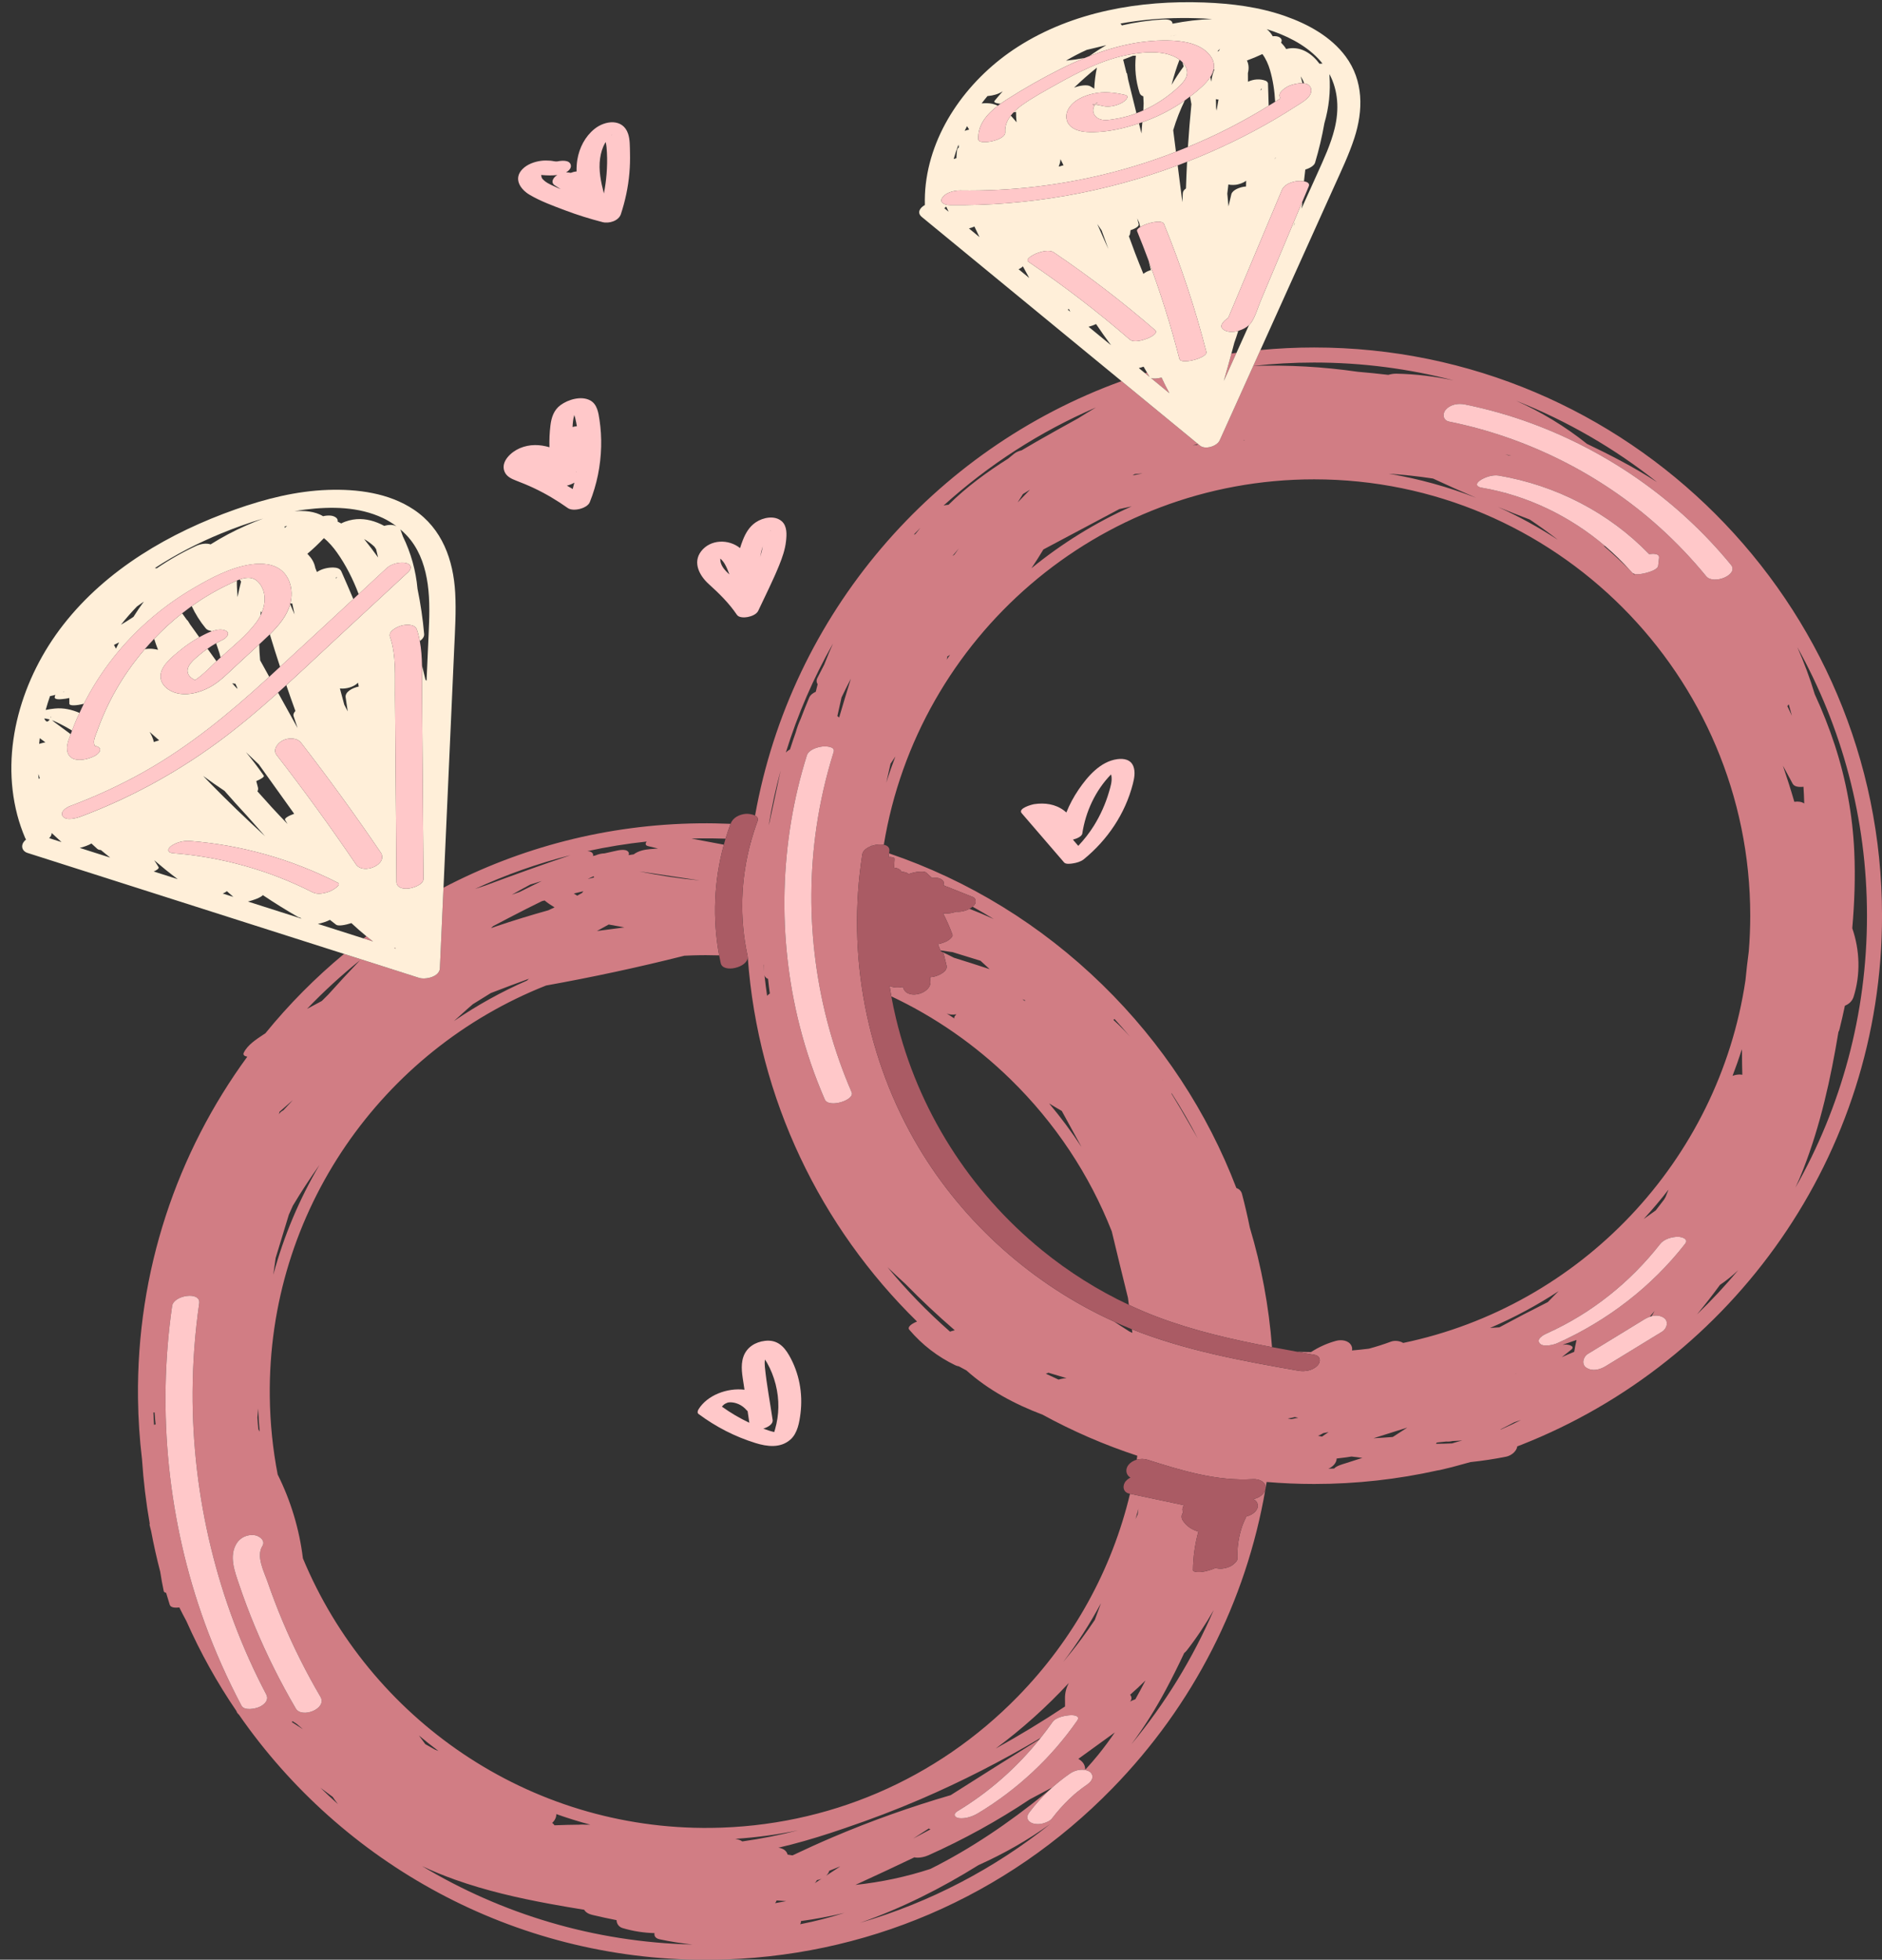
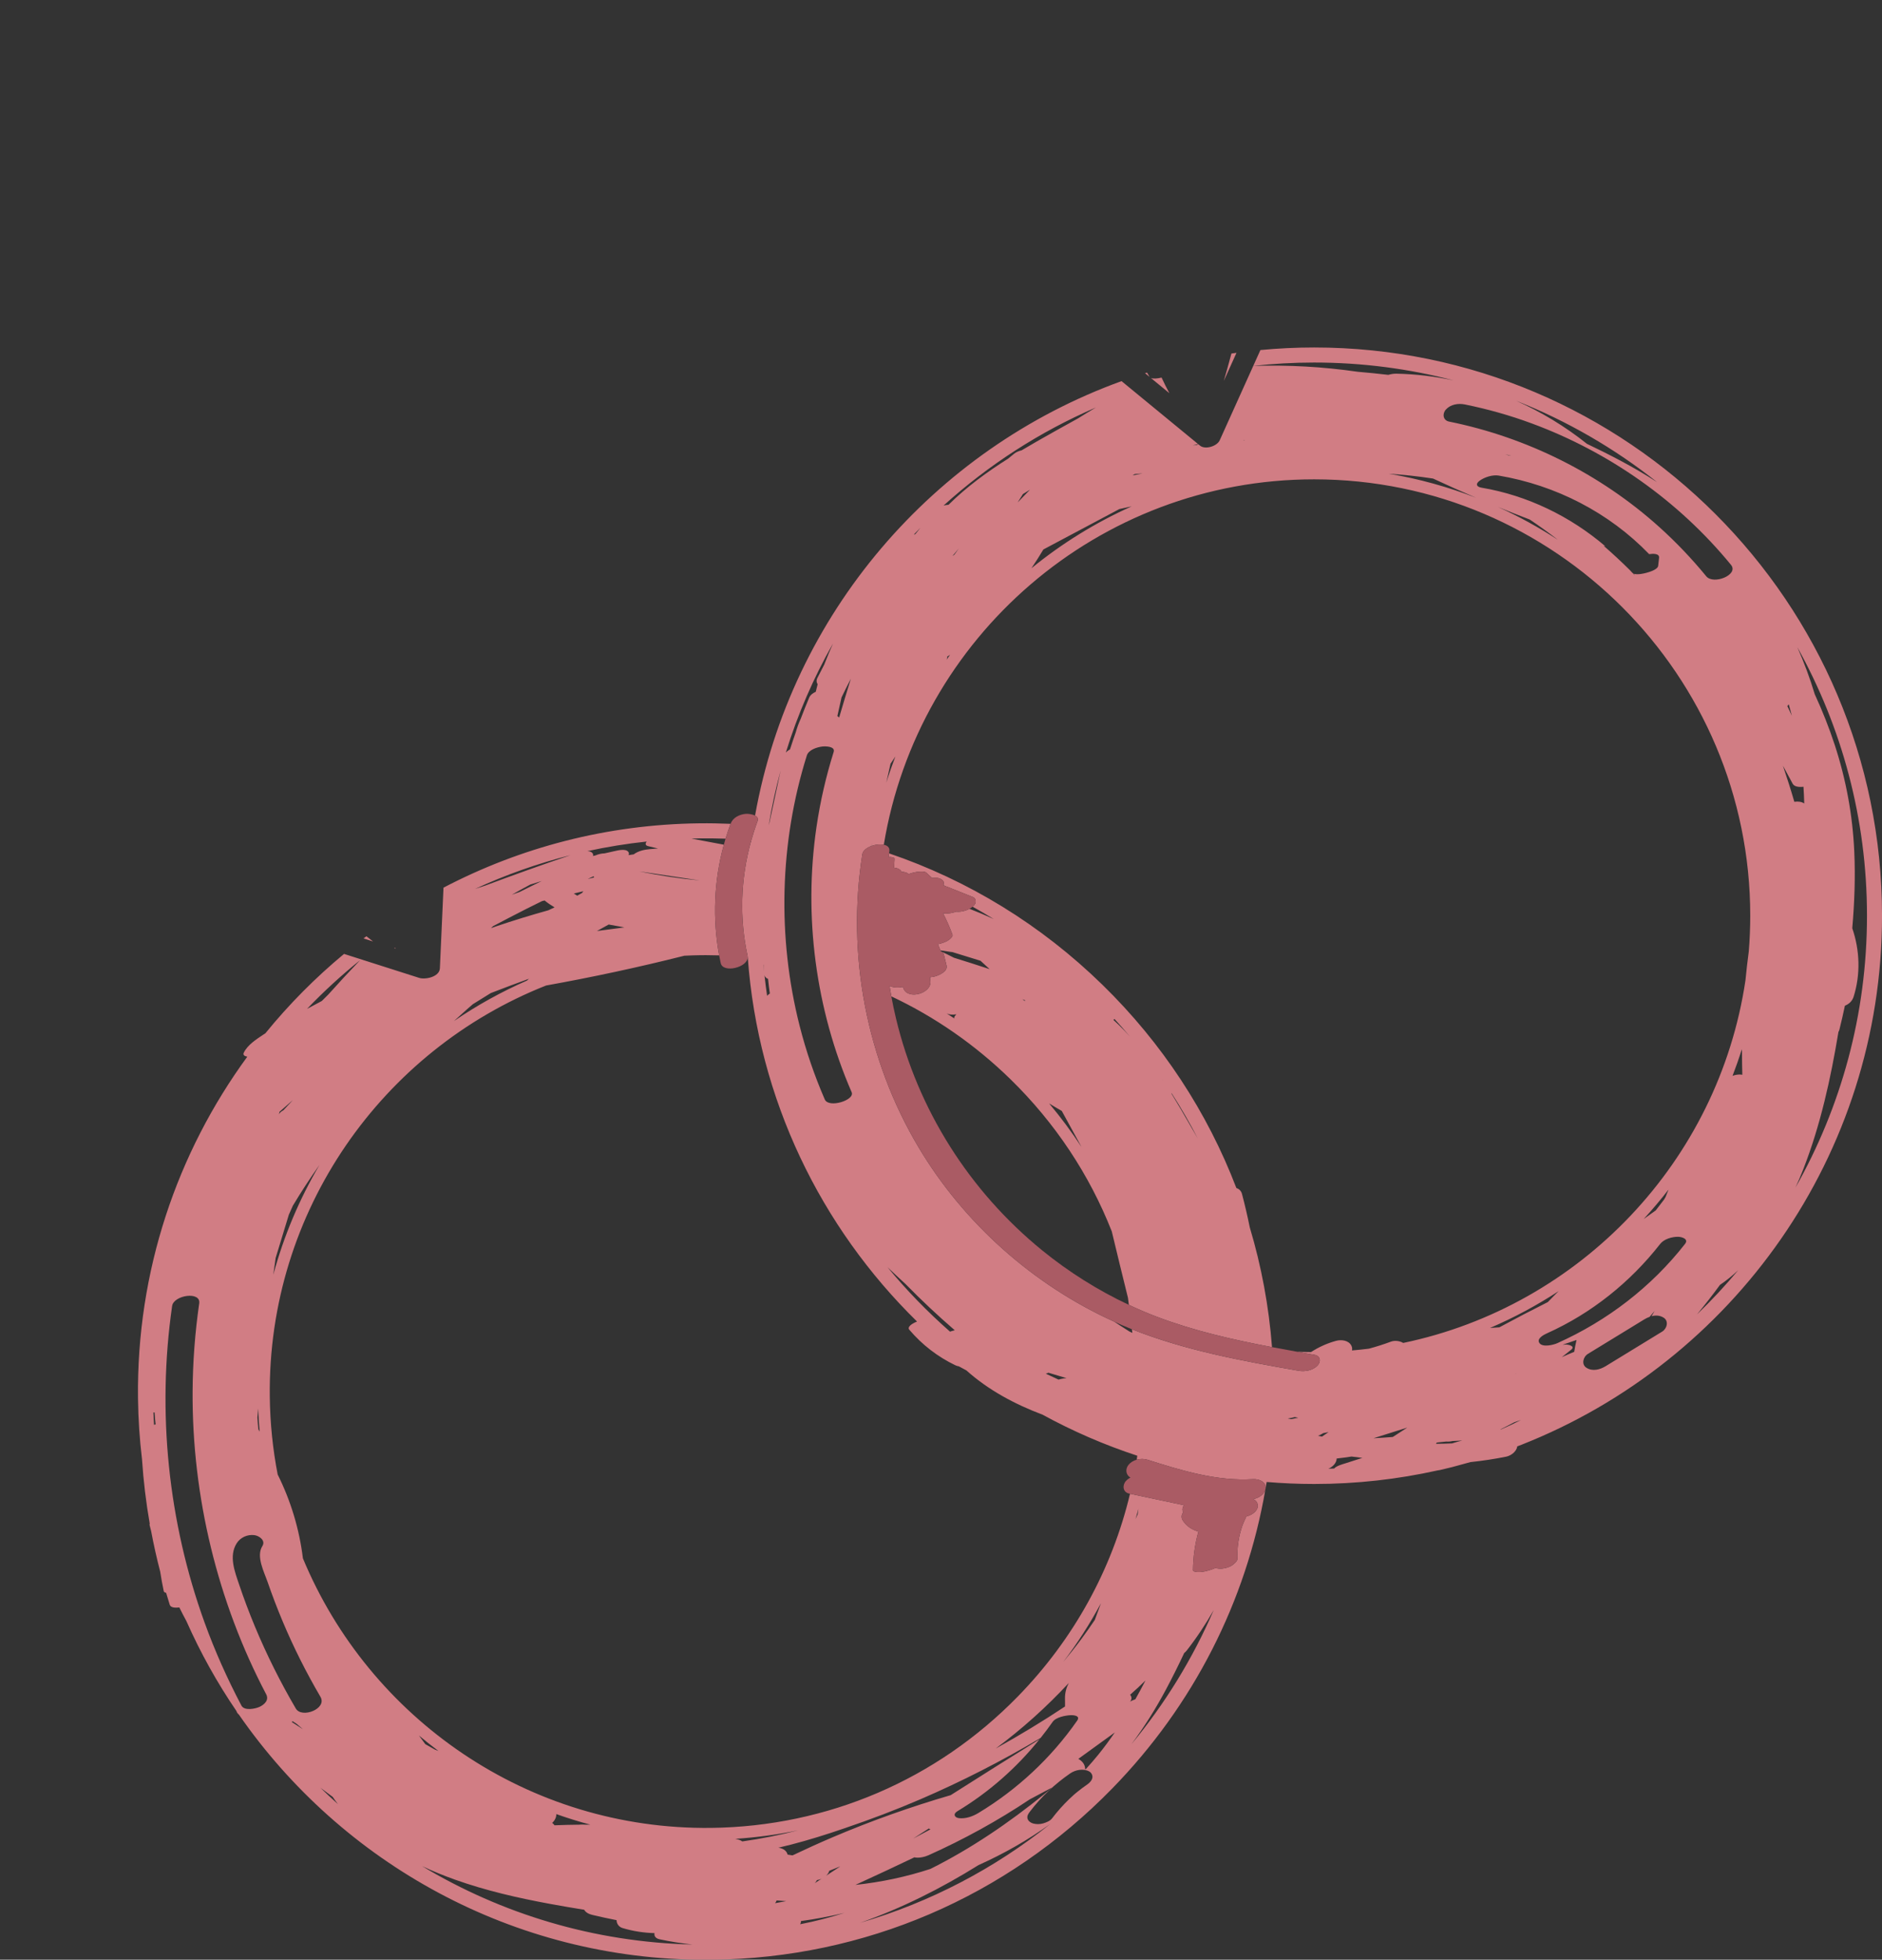
<svg xmlns="http://www.w3.org/2000/svg" height="448.2" preserveAspectRatio="xMidYMid meet" version="1.0" viewBox="-2.6 -0.5 430.7 448.2" width="430.7" zoomAndPan="magnify">
  <rect x="-2.6" y="-0.5" width="430.7" height="448.2" fill="#333333" stroke="none" />
  <g id="change1_1">
    <path d="M280.374,80.19c-0.968,2.145-1.936,4.29-2.903,6.435 c0.603-2.085,1.185-4.176,1.746-6.272C279.602,80.296,279.988,80.243,280.374,80.19z M259.902,84.714 c-0.151,0.047-0.304,0.091-0.455,0.138c0.343,0.282,0.687,0.564,1.03,0.846 C260.282,85.372,260.096,85.041,259.902,84.714z M428.107,208.936 c0,54.917-34.239,101.987-82.491,120.987c-0.318,0.134-0.582,0.232-0.697,0.267 c-0.005,0.002-0.011,0.003-0.016,0.005c-0.089,0.035-0.179,0.068-0.269,0.102 c-0.152,1.171-1.445,2.135-2.521,2.353c-2.725,0.552-5.467,0.958-8.219,1.249 c-0.496,0.142-0.995,0.275-1.493,0.411c-1.814,0.525-3.643,0.996-5.485,1.405 c-0.175,0.039-0.359,0.068-0.546,0.09c-9.092,2.022-18.536,3.097-28.228,3.097 c-3.659,0-7.281-0.16-10.865-0.458c-0.074,0.466-0.157,0.931-0.237,1.396 c0.098-1.514-1.625-2.116-2.863-2.041c-8.333,0.508-16.308-1.957-24.162-4.439 c-0.78-0.247-1.664-0.247-2.475-0.017c0.047-0.3,0.089-0.6,0.133-0.901 c-7.55-2.48-14.799-5.628-21.671-9.385c-6.383-2.409-12.41-5.625-17.437-10.13 c-0.58-0.302-1.155-0.613-1.727-0.931c-0.267-0.045-0.527-0.113-0.77-0.229 c-4.073-1.949-7.652-4.708-10.574-8.149c-0.507-0.597,0.473-1.347,1.773-1.868 c-21.992-21.537-36.389-50.796-38.744-83.345c-0.006-0.001-0.012-0.001-0.017-0.001 c-0.003-0.091,0.004-0.18-0.017-0.273c-1.884-8.624-1.595-17.548,0.73-26.014 c0.014,0.002,0.029,0.005,0.043,0.007c0.014-0.109,0.031-0.218,0.046-0.327 c0.428-1.521,0.913-3.03,1.472-4.516c0.222-0.59-0.09-0.987-0.583-1.246 c8.221-46.059,40.79-83.788,83.869-99.366c1.291,1.06,2.582,2.121,3.873,3.181 c4.543,3.732,9.086,7.464,13.629,11.196c-0.396,0.106-0.79,0.22-1.186,0.33 c0.303-0.035,0.607-0.071,0.91-0.105c0.111-0.059,0.222-0.118,0.333-0.177 c0.132,0.108,0.263,0.216,0.395,0.324c1.203,0.988,3.901,0.14,4.509-1.208 c2.56-5.673,5.119-11.345,7.679-17.018c7.985-0.259,15.99,0.188,23.911,1.337 c2.338,0.2,4.673,0.431,7.003,0.706c0.614-0.185,1.253-0.282,1.832-0.27 c4.441,0.087,8.836,0.622,13.14,1.541c-10.21-2.667-20.918-4.09-31.952-4.09 c-4.708,0-9.355,0.267-13.932,0.771c0.546-1.21,1.092-2.42,1.638-3.63 c4.048-0.382,8.147-0.585,12.294-0.585C369.805,78.97,428.107,137.272,428.107,208.936z M406.433,160.989c0.345,0.736,0.701,1.467,1.043,2.204c-0.228-0.874-0.468-1.745-0.723-2.613 C406.668,160.724,406.561,160.86,406.433,160.989z M344.348,91.151 c5.782,2.572,11.247,5.882,16.227,9.86c2.592,1.231,5.156,2.513,7.678,3.853 c2.859,1.52,5.659,3.15,8.373,4.907C366.917,102.071,356.057,95.761,344.348,91.151z M329.028,95.921 c17.811,3.601,34.638,11.987,48.152,24.16c3.847,3.465,7.42,7.222,10.702,11.225 c1.643,2.004,7.525-0.344,5.655-2.624c-11.976-14.606-27.885-25.802-45.593-32.341 c-4.981-1.839-10.099-3.285-15.304-4.337c-1.509-0.305-3.266-0.037-4.35,1.166 C327.442,94.112,327.603,95.633,329.028,95.921z M371.343,130.724c0.802,0.282,2.227-0.05,2.79-0.201 c0.683-0.183,2.643-0.741,2.743-1.626c0.068-0.602,0.137-1.204,0.205-1.806 c0.12-1.06-1.432-0.967-2.268-0.854c-9.197-9.517-21.372-15.761-34.433-17.966 c-1.381-0.233-3.236,0.355-4.35,1.166c-1.024,0.746-0.742,1.404,0.429,1.602 c10.463,1.767,20.29,6.539,28.336,13.408c-0.136-0.044-0.272-0.086-0.408-0.13 c2.066,1.794,4.074,3.653,6.015,5.58c0.179,0.198,0.365,0.39,0.542,0.591 c0.035,0.04,0.089,0.064,0.133,0.096c0.167,0.169,0.331,0.341,0.497,0.511 C371.498,130.97,371.42,130.848,371.343,130.724z M347.5,118.33 c-2.435-0.934-4.861-1.889-7.274-2.877c4.776,2.159,9.355,4.677,13.709,7.512 C351.842,121.351,349.694,119.807,347.5,118.33z M342.647,103.655 c0.203,0.033,0.407,0.063,0.61,0.097c-0.455-0.123-0.908-0.251-1.363-0.37 C342.145,103.473,342.397,103.562,342.647,103.655z M315.232,107.845 c6.919,1.166,13.604,3.024,19.982,5.506c-3.31-1.416-6.597-2.885-9.862-4.402 C321.982,108.436,318.608,108.073,315.232,107.845z M281.968,100.228 c0.136-0.011,0.273-0.022,0.409-0.033c-0.129-0.007-0.258-0.012-0.387-0.019 C281.982,100.194,281.978,100.212,281.968,100.228z M256.589,108.229 c0.76-0.152,1.52-0.306,2.281-0.453c-0.587,0.044-1.174,0.093-1.761,0.138 C256.936,108.02,256.761,108.123,256.589,108.229z M253.567,115.928 c-5.797,3.081-11.594,6.163-17.39,9.244c-0.874,1.459-1.78,2.896-2.737,4.298 c6.951-5.671,14.656-10.449,22.941-14.159C255.444,115.521,254.504,115.72,253.567,115.928z M213.333,115.129c0.373-0.095,0.76-0.16,1.14-0.183c4.111-4.071,8.766-7.471,13.64-10.549 c0.474-0.382,0.935-0.778,1.412-1.156c0.413-0.328,1.023-0.595,1.68-0.745 c1.154-0.689,2.312-1.369,3.478-2.035c3.129-1.787,6.281-3.538,9.439-5.276 c1.351-0.851,2.712-1.687,4.091-2.493C235.348,98.239,223.579,105.856,213.333,115.129z M231.499,112.497 c-0.401,0.642-0.796,1.287-1.207,1.923c0.929-0.982,1.868-1.955,2.818-2.917 C232.574,111.835,232.036,112.166,231.499,112.497z M215.376,126.657 c0.143-0.096,0.286-0.193,0.428-0.291c0.342-0.474,0.684-0.949,1.024-1.424 C216.338,125.508,215.858,126.083,215.376,126.657z M214.783,149.282 c-0.175,0.136-0.375,0.252-0.584,0.358c-0.006,0.21-0.042,0.431-0.14,0.671 c-0.012,0.03-0.025,0.058-0.037,0.088c0.274-0.392,0.548-0.784,0.827-1.172 C214.827,149.245,214.805,149.265,214.783,149.282z M206.579,121.706 c0.052,0.014,0.104,0.027,0.155,0.044c0.083-0.075,0.17-0.145,0.253-0.219 c0.353-0.441,0.7-0.886,1.055-1.324C207.552,120.704,207.061,121.201,206.579,121.706z M200.225,178.519c0.631-2.027,1.33-4.024,2.082-5.996c-0.366,0.554-0.732,1.107-1.107,1.656 C200.882,175.627,200.556,177.074,200.225,178.519z M189.032,163.276 c0.158,0.095,0.294,0.207,0.408,0.338c0.868-2.973,1.764-5.937,2.684-8.894 c-0.737,1.421-1.449,2.854-2.142,4.297C189.666,160.436,189.349,161.856,189.032,163.276z M177.236,171.629c0.255-0.285,0.586-0.534,0.961-0.743c0.414-1.299,0.856-2.59,1.309-3.876 c0.303-1.082,0.674-2.119,1.135-3.099c0.62-1.632,1.264-3.255,1.947-4.863 c0.246-0.579,0.811-1.028,1.5-1.33c0.144-0.575,0.289-1.15,0.433-1.725 c-0.266-0.389-0.346-0.876-0.057-1.443c0.528-1.034,1.061-2.071,1.597-3.107 c0.008-0.023,0.008-0.043,0.017-0.067c0.612-1.59,1.275-3.156,1.961-4.711 C183.587,154.506,179.946,162.864,177.236,171.629z M172.266,221.754 c-0.04-0.535-0.074-1.07-0.108-1.605c-0.012,0.002-0.023,0.003-0.035,0.005 C172.17,220.688,172.212,221.223,172.266,221.754z M173.584,226.726 c-0.164-1.111-0.298-2.222-0.412-3.334c-0.418-0.171-0.726-0.452-0.82-0.866 c0.17,1.584,0.371,3.159,0.599,4.725C173.128,227.053,173.343,226.879,173.584,226.726z M176.047,175.743c-1.115,4.099-2.029,8.279-2.731,12.531c0.067-0.263,0.14-0.524,0.208-0.786 C174.365,183.573,175.206,179.658,176.047,175.743z M192.303,249.308 c-8.238-18.993-11.053-40.223-8.043-60.707c0.853-5.804,2.171-11.529,3.929-17.126 c0.412-1.311-1.927-1.324-2.633-1.234c-1.178,0.152-3.098,0.735-3.508,2.041 c-6.258,19.926-6.79,41.603-1.651,61.84c1.462,5.757,3.392,11.385,5.755,16.833 C187.044,253.014,193.087,251.116,192.303,249.308z M215.897,303.741 c-3.907-3.369-7.668-6.899-11.275-10.58c-1.386-1.266-2.757-2.549-4.117-3.845 c4.365,5.293,9.156,10.222,14.311,14.744c0.301-0.106,0.628-0.205,0.97-0.287 C215.823,303.761,215.86,303.752,215.897,303.741z M241.489,314.704c-1.383-0.415-2.765-0.829-4.148-1.244 c-0.087,0.034-0.166,0.064-0.227,0.087c-0.118,0.044-0.246,0.088-0.375,0.132 c0.966,0.46,1.936,0.911,2.91,1.353C240.274,314.836,240.92,314.725,241.489,314.704z M294.51,323.757c-0.271-0.049-0.541-0.104-0.812-0.156c-0.519,0.161-1.059,0.271-1.596,0.309 c0.255,0.056,0.511,0.109,0.766,0.166C293.415,323.97,293.962,323.864,294.51,323.757z M300.168,327.901c0.423-0.293,0.856-0.573,1.283-0.861c-0.416,0.081-0.831,0.161-1.247,0.242 c-0.053,0.036-0.106,0.074-0.151,0.102c-0.314,0.19-0.659,0.352-1.019,0.492 c0.31,0.063,0.621,0.126,0.931,0.189C300.032,328.008,300.098,327.949,300.168,327.901z M309.183,332.933c-0.827-0.089-1.652-0.191-2.477-0.306c-1.13,0.177-2.265,0.328-3.405,0.451 c-0.012,1.019-0.938,1.937-1.904,2.338c0.442-0.011,0.882-0.034,1.323-0.05 c0.57-0.634,1.954-0.988,2.514-1.166C306.545,333.783,307.865,333.357,309.183,332.933z M319.454,326.007c-2.576,0.812-5.152,1.624-7.728,2.436c1.446-0.078,2.891-0.172,4.336-0.286 c0.058-0.02,0.116-0.043,0.174-0.063C317.301,327.387,318.374,326.692,319.454,326.007z M332.025,328.964c-0.734,0.021-1.469,0.06-2.205,0.114c-0.474,0.11-0.966,0.164-1.442,0.118 c-0.541,0.052-1.082,0.106-1.623,0.168c-0.183,0.021-0.366,0.043-0.549,0.064 c-0.055,0.098-0.123,0.188-0.182,0.283c1.231,0.002,2.462-0.033,3.691-0.091 C330.478,329.372,331.248,329.154,332.025,328.964z M345.479,324.274 c-0.507,0.17-1.011,0.349-1.521,0.508c-1.05,0.569-2.119,1.103-3.186,1.639 c0.039,0.004,0.078,0.01,0.117,0.014C342.437,325.763,343.968,325.042,345.479,324.274z M344.443,313.551c-0.012,0.002-0.025,0.004-0.037,0.006c-0.134,0.09-0.267,0.182-0.402,0.272 C344.151,313.737,344.297,313.644,344.443,313.551z M351.626,297.3 c0.693-0.702,1.366-1.423,2.07-2.113c0.141-0.138,0.289-0.27,0.43-0.407 c-4.965,3.249-10.226,6.081-15.736,8.442c0.712-0.059,1.425-0.111,2.139-0.146 C344.199,301.094,347.897,299.168,351.626,297.3z M358.196,305.968 c-1.045,0.359-2.091,0.716-3.135,1.078c-0.01,0.008-0.019,0.016-0.029,0.024 c0.267-0.028,0.535-0.054,0.789-0.052c0.532,0.004,2.15,0.346,1.161,1.164 c-0.143,0.118-0.291,0.228-0.434,0.345c0.004,0,0.007,0,0.011,0c-0.047,0.033-0.091,0.068-0.138,0.101 c-0.529,0.429-1.06,0.856-1.6,1.271c0.939-0.428,1.886-0.837,2.843-1.224 C357.806,307.763,357.982,306.861,358.196,305.968z M378.136,300.871 c-0.869-0.551-1.846-0.583-2.775-0.34c0.025-0.041,0.051-0.082,0.076-0.123 c0.212-0.357,0.416-0.718,0.626-1.077c-0.384,0.446-0.76,0.9-1.148,1.343 c-0.416,0.15-0.819,0.343-1.189,0.57c-4.311,2.636-8.621,5.271-12.932,7.907 c-1.086,0.664-1.549,2.401-0.333,3.173c1.407,0.893,3.101,0.427,4.411-0.373 c4.311-2.636,8.621-5.271,12.932-7.907C378.889,303.38,379.352,301.643,378.136,300.871z M381.416,282.367c-1.366-0.007-3.189,0.499-4.074,1.63c-6.849,8.754-15.743,15.889-25.901,20.441 c-0.753,0.337-2.528,1.255-1.687,2.297c0.773,0.957,3.184,0.349,4.046-0.037 c11.419-5.117,21.513-12.844,29.233-22.712C383.92,282.852,382.271,282.372,381.416,282.367z M376.321,276.334c0.637-0.814,1.264-1.634,1.888-2.457c0.111-0.188,0.227-0.373,0.338-0.56 c0.224-0.584,0.466-1.162,0.698-1.743c-1.799,2.324-3.695,4.569-5.683,6.729 C374.472,277.633,375.399,276.987,376.321,276.334z M395.186,290.017 c-1.301,1.224-2.692,2.361-4.161,3.343c-1.689,2.303-3.446,4.555-5.263,6.757 C389.083,296.925,392.228,293.552,395.186,290.017z M396.133,245.311c-0.051-1.777-0.074-3.555-0.071-5.332 c-0.029-0.162-0.042-0.334-0.037-0.519c-0.645,2.064-1.359,4.096-2.129,6.102 c0.527-0.207,1.101-0.316,1.702-0.313C395.75,245.251,395.937,245.275,396.133,245.311z M397.947,208.936c0-55.033-44.772-99.806-99.806-99.806c-49.504,0-90.699,36.231-98.478,83.567 c-0.809-0.17-1.866-0.055-2.8,0.276c0.032-0.204,0.068-0.407,0.102-0.611 c-0.045,0.208-0.09,0.416-0.134,0.624c-1.062,0.384-1.951,1.044-2.084,1.884 c-3.641,23.013,0.957,47.041,12.886,67.057c10.369,17.398,26.297,31.506,44.753,39.846 c1.155,0.77,2.321,1.523,3.496,2.26c0.221,0.105,0.441,0.212,0.662,0.316 c-0.035-0.279-0.07-0.557-0.105-0.835c12.218,4.864,25.192,7.222,38.106,9.488 c1.49,0.261,3.246-0.047,4.35-1.166c0.873-0.884,0.721-2.232-0.663-2.475 c-1.323-0.232-2.647-0.465-3.971-0.701c1.052,0.04,2.107,0.066,3.167,0.073 c1.746-1.127,3.653-1.996,5.71-2.562c1.219-0.336,2.912-0.145,3.533,1.103 c0.19,0.382,0.209,0.745,0.134,1.088c1.299-0.112,2.592-0.244,3.875-0.405 c1.698-0.458,3.381-0.989,5.044-1.611c0.803-0.3,1.984-0.207,2.803,0.3 c40.561-8.452,72.168-41.598,78.326-82.944c0.209-2.199,0.464-4.394,0.757-6.584 C397.83,214.418,397.947,211.69,397.947,208.936z M408.036,182.883 c0.863-0.131,1.7-0.021,2.266,0.384c-0.028-1.278-0.09-2.556-0.175-3.832 c-0.96,0.12-2.066,0.04-2.468-0.688c-0.758-1.369-1.487-2.753-2.235-4.127 C406.353,177.356,407.234,180.107,408.036,182.883z M408.293,271.118c10.414-18.375,16.37-39.595,16.37-62.182 c0-22.271-5.792-43.212-15.937-61.409c1.552,3.499,2.883,7.091,3.983,10.746 c1.74,3.78,3.283,7.649,4.579,11.609c2.582,7.888,4.09,16.061,4.466,24.354 c0.266,5.866,0.052,11.723-0.459,17.561c1.732,5.014,1.922,10.556,0.312,15.653 c-0.326,1.031-1.067,1.693-1.998,2.067c-0.389,1.835-0.801,3.665-1.26,5.486 c-0.045,0.179-0.124,0.349-0.218,0.515c-1.767,10.685-4.119,21.325-8.029,31.353 C409.543,268.305,408.934,269.72,408.293,271.118z M263.23,85.857 c-0.968,0.238-1.951,0.312-2.452,0.088c1.413,1.16,2.825,2.321,4.238,3.481 C264.383,88.253,263.786,87.064,263.23,85.857z M283.415,280.218 c2.653,8.843,4.366,18.011,5.088,27.385c-8.92-1.689-17.785-3.702-26.29-6.918 c-2.188-0.827-4.345-1.752-6.473-2.75c-0.067-0.534-0.134-1.068-0.201-1.602 c-1.256-5.058-2.49-10.121-3.703-15.19c-5.097-12.948-12.922-24.787-23.178-34.799 c-8.105-7.913-17.316-14.28-27.273-18.966c-0.146-0.792-0.283-1.585-0.41-2.38 c0.924,0.409,1.99,0.432,3.053,0.226c0.051,0.128,0.096,0.259,0.148,0.387 c1.049,2.624,6.409,1.084,6.152-1.648c-0.03-0.321-0.06-0.642-0.091-0.962 c0.418-0.026,0.823-0.096,1.149-0.192c0.967-0.284,2.96-1.135,2.629-2.493 c-0.199-0.817-0.398-1.635-0.598-2.452c-0.067-0.276-0.219-0.493-0.428-0.662 c0.848,0.408,1.697,0.814,2.532,1.247c0.053,0.027,0.105,0.057,0.157,0.085 c2.742,0.848,5.477,1.723,8.205,2.621c-0.688-0.652-1.387-1.293-2.096-1.923 c-2.147-0.672-4.299-1.327-6.45-1.986c-0.095-0.007-0.191-0.01-0.283-0.024 c-0.813-0.12-1.626-0.239-2.439-0.359c-0.191-0.472-0.382-0.944-0.574-1.416 c0.222-0.046,0.427-0.094,0.575-0.137c0.717-0.206,1.496-0.468,2.076-0.953 c0.294-0.246,0.827-0.683,0.662-1.135c-0.607-1.654-1.322-3.263-2.127-4.825 c0.342,0.058,0.708,0.052,1.013,0.032c0.665-0.045,1.372-0.208,2.024-0.423 c0.305,0.031,0.615,0.031,0.942-0.005c0.667-0.075,1.444-0.302,2.06-0.65 c1.869,0.733,3.724,1.503,5.548,2.339c-1.595-0.977-3.207-1.92-4.839-2.822 c0.341-0.277,0.66-0.618,0.707-1.031c0.057-0.494-0.153-0.986-0.65-1.185 c-1.194-0.478-2.389-0.957-3.583-1.435c-0.575-0.23-1.15-0.461-1.725-0.691 c-0.455-0.182-0.968-0.333-1.407-0.575c0.133-0.362,0.138-0.781-0.155-1.078 c-0.603-0.61-1.557-0.702-2.467-0.578c-0.446-0.404-0.898-0.802-1.331-1.222 c-0.308-0.3-1.233-0.239-1.573-0.216c-0.79,0.053-1.659,0.25-2.397,0.535 c-0.008,0.003-0.021,0.008-0.03,0.012c-0.418-0.369-1.028-0.516-1.652-0.521 c-0.258-0.59-0.945-0.856-1.689-0.935c0.031-0.678,0.048-1.356,0.098-2.033 c0.022-0.298-0.563-0.433-1.38-0.42c0.04-0.274,0.078-0.549,0.12-0.823 c18.115,6.155,34.769,16.328,48.866,30.09c13.651,13.327,23.992,29.14,30.615,46.44 c0.613,0.214,1.098,0.643,1.29,1.365C282.304,275.1,282.894,277.652,283.415,280.218z M216.249,231.528c-0.021-0.013-0.043-0.025-0.064-0.038c-0.667,0.106-1.338,0.104-1.889-0.113 c-0.09-0.035-0.179-0.075-0.269-0.11c0.588,0.376,1.173,0.759,1.754,1.148 C215.727,232.089,215.939,231.787,216.249,231.528z M231.977,228.465c-0.01-0.07-0.014-0.141-0.023-0.211 c-0.198-0.07-0.396-0.139-0.594-0.209C231.566,228.185,231.771,228.325,231.977,228.465z M244.908,261.84c-1.505-2.751-3.01-5.502-4.515-8.253c-0.98-0.558-1.948-1.133-2.904-1.727 C240.176,255.051,242.651,258.384,244.908,261.84z M255.984,236.566 c-1.14-1.357-2.317-2.69-3.518-4.006c-0.085,0.069-0.175,0.134-0.266,0.196 c0.421,0.381,0.835,0.768,1.243,1.163C254.324,234.771,255.163,235.661,255.984,236.566z M263.579,246.578c-0.071-0.104-0.14-0.208-0.212-0.312c0.057,0.087,0.113,0.176,0.17,0.263 C263.551,246.545,263.565,246.561,263.579,246.578z M271.526,259.91 c-1.825-3.543-3.824-7.002-5.988-10.37c-0.013,0.026-0.031,0.05-0.047,0.075 c0.754,1.227,1.498,2.461,2.223,3.699C268.998,255.505,270.267,257.705,271.526,259.91z M286.993,340.109c-4.425,25.674-16.469,49.397-35.06,68.441 c-24.251,24.84-56.723,38.749-91.436,39.166c-0.525,0.007-1.061,0.01-1.584,0.01 c-44.126,0-83.29-22.158-106.803-56.023c-0.095-0.1-0.193-0.196-0.287-0.297 c-0.168-0.179-0.255-0.373-0.311-0.57c-4.415-6.469-8.258-13.359-11.464-20.594 c-0.558-1.023-1.09-2.059-1.607-3.102c-0.851,0.105-1.967,0.1-2.199-0.622 c-0.291-0.902-0.551-1.813-0.823-2.72c-0.295-0.062-0.499-0.179-0.541-0.373 c-0.319-1.482-0.58-2.973-0.814-4.468c-0.796-3.059-1.487-6.143-2.071-9.247 c-0.122-0.481-0.249-0.961-0.363-1.444c-0.021-0.09-0.001-0.182,0.04-0.275 c-0.853-4.869-1.443-9.783-1.769-14.721c-0.547-4.581-0.863-9.232-0.919-13.948 c-0.35-29.169,8.987-56.239,25.015-78.146c-0.585-0.11-1.073-0.359-0.81-0.902 c0.875-1.807,2.864-3.063,4.476-4.143c0.15-0.101,0.308-0.19,0.459-0.29 c5.395-6.629,11.432-12.716,18.014-18.172c5.726,1.826,11.452,3.651,17.178,5.477 c1.439,0.459,4.667-0.222,4.755-2.184c0.276-6.148,0.551-12.296,0.827-18.445 c17.522-9.166,37.392-14.46,58.482-14.713c2.414-0.029,4.817,0.015,7.21,0.116 c-0.421,1.12-0.798,2.253-1.144,3.395c-2.001-0.068-4.009-0.092-6.025-0.066 c-0.6,0.007-1.196,0.029-1.794,0.044c2.475,0.463,4.951,0.925,7.425,1.393 c-2.263,8.223-2.622,16.918-1.066,25.317c-1.002-0.03-2.005-0.05-3.012-0.05 c-0.411,0-0.82,0.003-1.231,0.008c-1.246,0.015-2.484,0.061-3.718,0.121 c-10.464,2.637-21.021,4.905-31.643,6.812c-37.412,14.777-63.75,51.51-63.239,94.064 c0.073,6.074,0.692,12.015,1.807,17.779c2.995,6.007,4.962,12.488,5.773,19.169 c15.188,36.56,51.495,62.132,93.418,61.652c26.657-0.32,51.594-11.002,70.217-30.078 c12.764-13.074,21.513-29.019,25.653-46.34c4.107,0.87,8.215,1.74,12.322,2.61 c-0.375,0.598-0.399,1.169-0.153,1.641c-0.418,0.541-0.534,1.196-0.046,1.934 c0.859,1.301,2.104,2.046,3.519,2.465c-0.787,2.872-1.206,5.842-1.239,8.829 c-0.004,0.365,0.947,0.424,1.081,0.431c0.726,0.039,1.557-0.109,2.25-0.304 c0.411-0.116,1.187-0.318,1.824-0.64c0.509,0.167,1.112,0.202,1.587,0.144 c0.806-0.098,1.66-0.331,2.32-0.823c0.433-0.323,1.139-0.887,1.116-1.491 c-0.098-2.574,0.3-5.131,1.148-7.561c0.238-0.612,0.497-1.213,0.79-1.801 c0.038-0.076,0.061-0.155,0.088-0.233c1.001-0.241,2.05-0.859,2.48-1.741 c0.42-0.863-0.01-1.899-0.903-2.231C285.398,342.134,286.738,341.337,286.993,340.109z M124.312,207.02 c-0.793-0.469-1.561-0.978-2.277-1.57c-0.195,0.047-0.391,0.093-0.586,0.14 c-1.214,0.606-2.439,1.193-3.648,1.81c-2.527,1.29-5.052,2.595-7.567,3.924 c-0.155,0.152-0.309,0.304-0.463,0.456c0.399-0.137,0.794-0.289,1.194-0.424 c3.94-1.328,7.915-2.547,11.919-3.663C123.361,207.472,123.837,207.249,124.312,207.02z M116.333,203.498c1.679-0.851,3.371-1.676,5.061-2.506c-0.884,0.264-1.764,0.542-2.644,0.817 c-1.419,0.757-2.824,1.536-4.223,2.327C115.13,203.925,115.733,203.715,116.333,203.498z M133.381,200.183c-0.072-0.078-0.116-0.17-0.142-0.268c-0.007,0.001-0.014,0.002-0.021,0.002 c-0.44,0.204-0.878,0.412-1.318,0.618C132.394,200.418,132.888,200.3,133.381,200.183z M140.3,211.603c-1.2-0.21-2.398-0.432-3.595-0.657c-0.9,0.495-1.799,0.989-2.697,1.488 C136.106,212.157,138.203,211.88,140.3,211.603z M143.751,198.797 c-0.002,0-0.004,0-0.006,0.001c4.564,0.958,9.177,1.647,13.814,2.068 C152.957,200.176,148.354,199.486,143.751,198.797z M131.811,194.169 c0.473,0.015,0.893,0.119,1.141,0.407c0.208,0.242,0.232,0.479,0.146,0.703 c0.201-0.048,0.402-0.094,0.603-0.141c0.003-0.001,0.005-0.002,0.008-0.004 c0.548-0.25,1.309-0.445,2.054-0.46c0.727-0.163,1.452-0.334,2.18-0.49 c0.775-0.166,2.537-0.643,3.203,0.09c0.247,0.271,0.228,0.549,0.084,0.804 c0.4-0.063,0.8-0.121,1.2-0.178c0.003-0.002,0.006-0.005,0.009-0.007 c1.034-0.786,2.419-1.072,3.677-1.187c0.623-0.057,1.246-0.098,1.869-0.146 c-0.745-0.177-1.49-0.355-2.235-0.532c-0.756-0.18-0.669-0.64-0.367-1.058 C140.781,192.462,136.251,193.196,131.811,194.169z M128.727,203.856 c0.251,0.174,0.507,0.337,0.767,0.496c0.383-0.209,0.762-0.426,1.142-0.64 c0.058-0.119,0.145-0.244,0.269-0.375C130.179,203.51,129.452,203.683,128.727,203.856z M106.116,202.804c0.776-0.265,1.556-0.519,2.339-0.763c6.471-2.423,12.978-4.749,19.525-6.962 C120.395,196.993,113.084,199.59,106.116,202.804z M101.293,233.023 c5.245-3.58,10.836-6.691,16.719-9.261c0.13-0.154,0.289-0.296,0.472-0.423 c-2.932,1.062-5.852,2.16-8.762,3.286c-1.374,0.842-2.742,1.695-4.11,2.547 c-0.396,0.346-0.797,0.686-1.191,1.034C103.367,231.132,102.339,232.087,101.293,233.023z M67.662,230.244c1.126-0.606,2.251-1.21,3.38-1.805c0.485-0.496,0.985-0.975,1.476-1.465 c2.382-2.662,4.816-5.279,7.284-7.863C75.516,222.556,71.463,226.28,67.662,230.244z M61.236,254.355 c0.161-0.356,0.534-0.672,1.031-0.933c0.041-0.045,0.081-0.09,0.123-0.135 c0.675-0.734,1.36-1.459,2.038-2.19c-1.023,0.895-2.045,1.791-3.067,2.686 C61.319,253.973,61.278,254.164,61.236,254.355z M59.943,291.06 c2.407-8.911,5.99-17.349,10.573-25.136c-2.144,3.036-4.184,6.143-6.092,9.327 c-0.305,0.687-0.627,1.366-0.92,2.058c-1.006,3.294-2.013,6.587-3.019,9.881 C60.293,288.477,60.122,289.769,59.943,291.06z M33.013,325.285c-0.097-0.913-0.183-1.828-0.244-2.745 c-0.088,0.003-0.181,0.01-0.263,0.009c0.035,0.941,0.085,1.879,0.141,2.815 C32.758,325.337,32.88,325.312,33.013,325.285z M56.297,323.687c0.086,0.897,0.155,1.796,0.217,2.696 c0.109,0.18,0.207,0.366,0.309,0.55c-0.156-1.749-0.269-3.51-0.335-5.282 C56.424,322.329,56.36,323.008,56.297,323.687z M58.317,387.002 c-11.159-21.188-16.978-45.309-16.84-69.246c0.039-6.747,0.549-13.484,1.512-20.161 c0.408-2.833-5.84-1.894-6.199,0.594c-3.496,24.263-0.91,49.392,7.439,72.44 c2.359,6.513,5.195,12.83,8.422,18.958c0.661,1.254,3.166,0.739,4.134,0.294 C57.969,389.336,59.001,388.301,58.317,387.002z M66.727,394.993c-0.46-0.393-0.921-0.784-1.377-1.18 c-0.318-0.211-0.635-0.422-0.954-0.632c-0.057,0.032-0.114,0.064-0.173,0.094 c-0.021,0.02-0.039,0.043-0.061,0.063C65.011,393.897,65.862,394.455,66.727,394.993z M70.737,387.58 c-3.262-5.568-6.163-11.331-8.662-17.282c-1.241-2.956-2.387-5.952-3.435-8.982 c-0.799-2.309-2.673-5.869-1.204-8.199c0.823-1.306-0.724-2.386-1.858-2.52 c-1.573-0.186-3.172,0.536-4.011,1.866c-1.841,2.92-0.445,6.462,0.551,9.418 c1.097,3.255,2.308,6.472,3.629,9.643c2.685,6.449,5.821,12.713,9.352,18.74 C66.457,392.584,72.34,390.315,70.737,387.58z M74.75,412.129c-0.43-0.542-0.841-1.095-1.214-1.665 c-0.946-0.682-1.88-1.38-2.81-2.084C72.04,409.658,73.382,410.907,74.75,412.129z M123.759,416.411c0.238,0.174,0.414,0.361,0.545,0.554c1.879-0.077,3.759-0.122,5.639-0.14 c0.368-0.036,0.744-0.042,1.124-0.019c0.036,0.002,0.07,0.014,0.106,0.018 c0.444-0.001,0.888-0.003,1.332-0.001c-2.642-0.706-5.242-1.513-7.797-2.421 c0.035,0.657-0.289,1.359-0.763,1.845C123.888,416.308,123.821,416.356,123.759,416.411z M93.279,396.435c0.485,0.657,0.978,1.309,1.453,1.973c0.742,0.416,1.485,0.83,2.224,1.253 c0.262,0.097,0.521,0.202,0.782,0.301C96.218,398.828,94.733,397.65,93.279,396.435z M155.87,444.235 c-2.508-0.271-5.02-0.664-7.533-1.203c-0.883-0.189-1.298-0.753-1.144-1.405 c-2.479-0.067-4.953-0.445-7.343-1.169c-0.824-0.249-1.344-0.997-1.34-1.792 c-1.852-0.369-3.699-0.761-5.537-1.201c-0.801-0.191-1.544-0.557-1.871-1.18 c-2.637-0.428-5.27-0.873-7.893-1.357c-7.342-1.354-14.665-3.032-21.707-5.542 c-2.543-0.907-5.055-1.929-7.505-3.084C112.186,437.224,133.319,443.697,155.87,444.235z M240.692,379.649c1.445-1.73,2.849-3.495,4.193-5.306c1.058-1.426,2.072-2.883,3.066-4.354 c0.464-1.278,0.93-2.554,1.409-3.827C246.842,370.852,243.951,375.362,240.692,379.649z M225.27,399.407 c5.414-2.99,10.71-6.193,15.863-9.618c0.017-0.586-0.004-1.196-0.011-1.853 c-0.014-1.289,0.314-2.455,0.866-3.51C236.898,389.914,231.301,394.932,225.27,399.407z M167.277,420.655c4.33-0.609,8.598-1.459,12.802-2.546c-4.723,0.985-9.54,1.639-14.426,1.954 c0.108,0.021,0.216,0.037,0.323,0.059C166.46,420.217,166.916,420.395,167.277,420.655z M177.313,434.311c-0.729-0.044-1.458-0.098-2.186-0.16c-0.013,0.033-0.014,0.064-0.029,0.097 c-0.085,0.193-0.192,0.368-0.315,0.529C175.627,434.621,176.47,434.466,177.313,434.311z M178.762,423.849c3.066-1.457,6.158-2.858,9.28-4.187c8.775-3.735,17.774-6.925,26.927-9.591 c6.673-4.241,13.365-8.453,20.082-12.625c0.103-0.081,0.209-0.158,0.312-0.239 c-5.265,6.571-11.623,12.182-18.866,16.541c-1.061,0.638-0.673,1.477,0.426,1.59 c1.501,0.154,3.085-0.404,4.35-1.166c8.919-5.367,16.691-12.602,22.64-21.146 c0.759-1.091-0.672-1.28-1.516-1.243c-1.161,0.052-3.357,0.463-4.1,1.531 c-0.875,1.257-1.8,2.472-2.749,3.667c-8.851,5.259-18.031,9.954-27.496,14.027 c-5.639,2.427-11.379,4.598-17.189,6.572c-1.075,0.375-2.153,0.741-3.238,1.088 c-0.072,0.024-0.144,0.049-0.216,0.073c-3.916,1.269-7.871,2.437-11.878,3.347 c0.035,0.005,0.07,0.009,0.105,0.015c0.968,0.153,1.817,0.701,2.002,1.563 C178.013,423.723,178.387,423.791,178.762,423.849z M209.961,417.699 c-1.199,0.77-2.399,1.538-3.596,2.31c1.322-0.707,2.641-1.418,3.967-2.116 C210.205,417.837,210.081,417.776,209.961,417.699z M187.185,427.368 c-0.12,0.429-0.389,0.815-0.742,1.141c1.093-0.718,2.184-1.441,3.278-2.157 C188.875,426.688,188.036,427.041,187.185,427.368z M184.357,429.503 c-0.13,0.271-0.302,0.502-0.5,0.707c0.515-0.339,1.03-0.678,1.545-1.017 C185.059,429.349,184.702,429.454,184.357,429.503z M182.645,431.004 c0.002,0,0.004,0,0.006,0c0.002-0.002,0.005-0.003,0.007-0.004 C182.654,431.001,182.649,431.002,182.645,431.004z M190.65,436.993 c-3.284,0.795-6.605,1.42-9.958,1.878c0.007,0.085,0.015,0.17-0.001,0.265 c-0.027,0.163-0.095,0.314-0.18,0.459C183.956,438.928,187.337,438.055,190.65,436.993z M193.167,430.598 c5.893-0.625,11.663-1.856,17.151-3.651c9.309-4.643,17.982-10.558,26.06-17.1 c0.581-0.47,1.198-0.953,1.735-1.498c-1.684,0.901-3.368,1.801-5.059,2.689 c-7.344,4.901-15.096,9.162-23.168,12.776c-0.843,0.378-2.224,0.716-3.238,0.48 c-4.324,2.068-8.665,4.101-13.026,6.091c-0.009,0.005-0.017,0.01-0.026,0.014 c-0.001-0-0.002-0.001-0.002-0.001C193.451,430.464,193.31,430.532,193.167,430.598z M237.77,416.649c-5.13,3.69-10.656,6.831-16.429,9.414c-8.512,5.308-17.626,9.904-27.109,13.203 C210.295,434.594,225.036,426.823,237.77,416.649z M247.397,406.055 c0.076-0.554-0.223-1.113-0.705-1.39c-1.324-0.761-3.19-0.388-4.392,0.442 c-3.492,2.41-6.638,5.36-9.209,8.737c-0.351,0.462-0.705,0.973-0.539,1.593 c0.15,0.559,0.736,0.966,1.263,1.11c0.75,0.206,1.58,0.199,2.325-0.023 c0.707-0.211,1.564-0.538,2.025-1.143c1.2-1.576,2.518-3.06,3.948-4.43 c0.344-0.33,0.694-0.653,1.05-0.969c0.065-0.058,0.131-0.115,0.196-0.173 c0.173-0.145,0.346-0.29,0.522-0.433c0.778-0.633,1.583-1.232,2.408-1.801 C246.769,407.246,247.313,406.667,247.397,406.055z M252.525,395.732 c-2.783,2.014-5.566,4.029-8.349,6.043c0.024,0.014,0.052,0.022,0.076,0.036 c1.077,0.645,1.483,1.46,1.487,2.331c0.049-0.006,0.098-0.011,0.147-0.016 c0.972-1.069,1.924-2.157,2.836-3.282C250.06,399.192,251.322,397.482,252.525,395.732z M257.272,346.925c0.162-0.364,0.326-0.726,0.49-1.089c0.057-0.408,0.11-0.816,0.163-1.224 C257.716,345.385,257.498,346.156,257.272,346.925z M256.021,388.652 c0.223-0.101,0.443-0.207,0.667-0.306c0.165-0.074,0.348-0.141,0.538-0.204 c0.8-1.422,1.579-2.855,2.323-4.308c-1.135,1.129-2.315,2.216-3.521,3.276 c0.107,0.118,0.197,0.25,0.246,0.41c0.009,0.031,0.019,0.062,0.028,0.093 C256.418,387.998,256.284,388.347,256.021,388.652z M275.159,367.736 c-1.84,3.245-3.914,6.359-6.209,9.301c-0.153,0.196-0.34,0.365-0.541,0.521 c-1.32,2.812-2.702,5.59-4.156,8.316c-2.34,4.387-4.969,8.58-7.917,12.539 C263.985,389.19,270.351,378.873,275.159,367.736z M81.256,213.636 c-0.22,0.165-0.441,0.328-0.661,0.494c0.726,0.232,1.453,0.463,2.179,0.695 C82.265,214.432,81.754,214.042,81.256,213.636z M87.883,216.276c-0.093,0.032-0.189,0.058-0.285,0.086 c0.103,0.033,0.207,0.066,0.31,0.099C87.9,216.4,87.892,216.338,87.883,216.276z" fill="#D17D84" />
  </g>
  <g id="change2_1">
-     <path d="M305.355,12.415c-3.363-4.54-8.614-7.402-13.848-9.237 c-5.942-2.084-12.236-2.876-18.502-3.108c-14.779-0.548-30.096,2.072-42.713,10.155 c-10.81,6.925-19.531,18.435-21.03,31.426c-0.178,1.541-0.239,3.088-0.206,4.638 c0.001,0.033,0.011,0.059,0.014,0.091c-1.177,0.659-1.881,1.781-0.702,2.749 c15.233,12.514,30.466,25.027,45.699,37.541c1.291,1.06,2.582,2.121,3.873,3.181 c4.543,3.732,9.086,7.464,13.629,11.196c0.019,0.016,0.038,0.031,0.058,0.047 c0.132,0.108,0.263,0.216,0.395,0.324c1.203,0.988,3.901,0.14,4.509-1.208 c2.56-5.673,5.119-11.345,7.679-17.018c0.001-0.002,0.002-0.004,0.003-0.007 c0.546-1.21,1.092-2.42,1.638-3.63c3.868-8.573,7.736-17.146,11.605-25.719 c1.744-3.865,3.487-7.729,5.231-11.593c1.655-3.667,3.399-7.31,4.652-11.14 C309.413,24.751,309.465,17.965,305.355,12.415z M299.076,12.904c0.353,0.37,0.675,0.752,0.983,1.14 c-0.217-0.005-0.445,0.008-0.682,0.041c-1.693-2.265-4.128-3.947-7.013-3.503 c-0.208,0.032-0.414,0.077-0.617,0.128c-0.341-0.548-0.74-1.028-1.17-1.464 c0.204-0.366,0.217-0.77-0.213-1.112c-0.441-0.351-1.071-0.412-1.698-0.343 c-0.352-0.637-0.815-1.175-1.366-1.627C291.637,7.538,295.926,9.603,299.076,12.904z M276.584,10.638 c-0.095,0.175-0.182,0.356-0.261,0.544c-0.106,0.03-0.214,0.055-0.319,0.09 C276.194,11.058,276.389,10.849,276.584,10.638z M276.257,22.27c-0.147,0.846-0.302,1.69-0.444,2.536 c-0.032-0.198-0.068-0.395-0.1-0.593c-0.024-0.679-0.039-1.358-0.059-2.037 C275.852,22.23,276.061,22.258,276.257,22.27z M267.708,3.624c2.357-0.015,4.736,0.052,7.107,0.231 c-3.062,0.106-6.101,0.469-9.092,1.069c-0-0.007,0.003-0.013,0.003-0.019 c-0.039-1.039-1.553-0.981-2.257-0.941c-3.146,0.178-6.283,0.636-9.363,1.352 c-0.014-0.041-0.015-0.081-0.037-0.122c-0.066-0.125-0.16-0.222-0.267-0.306 C258.394,4.048,263.078,3.654,267.708,3.624z M266.668,7.502c-0.002,0.001-0.003,0.002-0.005,0.003 c-0.456,0.097-0.912,0.194-1.368,0.292c0.009-0.005,0.018-0.012,0.026-0.018 C265.77,7.682,266.217,7.584,266.668,7.502z M228.215,21.615 C228.088,21.655,228.025,21.663,228.215,21.615L228.215,21.615z M218.711,28.355 c0.161,0.26,0.323,0.519,0.484,0.779c-0.352,0.076-0.702,0.176-1.032,0.294 C218.343,29.068,218.521,28.708,218.711,28.355z M216.745,32.585c0.031,0.2,0.069,0.397,0.103,0.596 c-0.23,0.193-0.385,0.394-0.413,0.592c-0.09,0.636-0.136,1.268-0.163,1.898 c-0.212,0.058-0.418,0.124-0.619,0.195C215.969,34.756,216.325,33.659,216.745,32.585z M213.508,47.114 c0.162-0.112,0.308-0.233,0.432-0.368c0.178,0.393,0.365,0.782,0.548,1.173 C214.161,47.65,213.834,47.382,213.508,47.114z M219.147,51.747c0.445-0.117,0.876-0.268,1.25-0.438 c0.383,0.814,0.772,1.62,1.161,2.419C220.755,53.067,219.951,52.407,219.147,51.747z M230.504,61.075 c0.442-0.2,0.797-0.429,0.98-0.669c0.475,0.899,0.962,1.792,1.463,2.676 C232.133,62.413,231.318,61.744,230.504,61.075z M241.743,70.308c0.098-0.043,0.191-0.088,0.281-0.134 c0.105,0.208,0.21,0.415,0.315,0.623C242.139,70.634,241.941,70.471,241.743,70.308z M246.522,74.234 c0.612-0.156,1.227-0.378,1.718-0.619c1.102,1.64,2.242,3.255,3.422,4.841 C249.949,77.049,248.235,75.642,246.522,74.234z M255.954,77.163 c-7.358-6.371-15.088-12.299-23.15-17.752c-0.999-0.676,1.391-1.808,1.778-1.956 c1.087-0.415,2.928-0.951,3.994-0.23c8.062,5.454,15.791,11.381,23.15,17.752 c0.908,0.786-1.292,1.77-1.778,1.956C258.97,77.306,256.88,77.965,255.954,77.163z M248.512,50.725 c0.331,0.498,0.662,0.996,1.002,1.489c0.501,1.428,1.019,2.85,1.549,4.267 C250.19,54.573,249.341,52.653,248.512,50.725z M259.447,84.852c-0.476-0.391-0.952-0.782-1.428-1.173 c0.373-0.084,0.744-0.194,1.091-0.319c0.265,0.451,0.524,0.904,0.792,1.354 c0.194,0.327,0.38,0.658,0.576,0.984C260.134,85.416,259.791,85.134,259.447,84.852z M260.778,85.945 c0.501,0.224,1.485,0.15,2.452-0.088c0.556,1.208,1.153,2.397,1.786,3.569 C263.603,88.266,262.19,87.105,260.778,85.945z M267.325,81.622c-1.963-7.632-4.327-15.153-7.076-22.534 c0.179,0.725,0.359,1.449,0.538,2.174c-0.732,0.235-1.382,0.552-1.719,0.885 c-0.653-1.582-1.285-3.172-1.902-4.769c-0.469-1.282-0.941-2.563-1.416-3.843 c0.149-0.184,0.251-0.379,0.28-0.583c0.038-0.267,0.066-0.534,0.097-0.802 c1.08-0.359,1.975-0.883,1.868-1.349c-0.104-0.455-0.228-0.903-0.342-1.355 c0.142,0.309,0.287,0.617,0.428,0.926c0.003,0.007,0.011,0.011,0.015,0.018 c0.084,0.341,0.169,0.681,0.253,1.022c1.543-0.955,4.988-1.771,5.432-0.686 c3.895,9.517,7.134,19.288,9.695,29.247C273.835,81.366,267.67,82.963,267.325,81.622z M269.067,36.493 c-0.105,2.037-0.195,4.075-0.257,6.113c-0.411,0.291-0.692,0.64-0.713,1.029 c-0.038,0.7-0.076,1.401-0.114,2.101c-0.356-2.802-0.712-5.605-1.068-8.407 c-16.655,6.208-34.462,9.34-52.233,9.07c-0.97-0.015-2.409-0.483-1.635-1.686 c0.764-1.187,2.755-1.667,4.069-1.647c5.838,0.089,11.666-0.194,17.465-0.888 c10.167-1.215,20.203-3.599,29.81-7.151c0.713-0.263,1.419-0.544,2.128-0.819 c-0.209-1.643-0.417-3.286-0.626-4.928c0.691-2.351,1.602-4.638,2.647-6.806 c-2.715,1.912-5.693,3.47-8.79,4.64c-0.302,0.114-0.611,0.222-0.918,0.331 c-0.088,0.862-0.157,1.72-0.209,2.575c-0.19-0.767-0.38-1.535-0.57-2.302 c-3.379,1.143-7.024,1.97-10.547,2.002c-1.654,0.015-3.646-0.12-4.978-1.23 c-1.261-1.05-1.412-2.735-0.601-4.11c1.171-1.984,3.524-2.986,5.674-3.467 c2.457-0.549,4.804-0.263,7.228,0.283c1.428,0.322-0.158,1.552-0.692,1.83 c-1.273,0.661-2.899,1.045-4.316,0.725c-0.542-0.122-1.08-0.243-1.63-0.32 c-0.073,0.055-0.155,0.096-0.247,0.114c-0.084,0.126-0.159,0.258-0.224,0.426 c-0.467,1.205,0.205,2.342,1.369,2.773c1.136,0.42,2.425,0.138,3.611-0.056 c1.304-0.214,2.677-0.549,3.878-0.953c0.304-0.102,0.599-0.229,0.899-0.342 c-0.635-2.565-1.269-5.129-1.904-7.694c-0.078-0.446-0.163-0.892-0.238-1.339 c-0.013-0.076-0.067-0.134-0.139-0.185c-0.252-1.017-0.503-2.033-0.755-3.05 c0.756-0.275,1.505-0.569,2.249-0.875c0.224,0.007,0.445,0,0.652-0.017 c-0.307,2.845-0.035,5.748,0.854,8.504c0.137,0.424,0.448,0.667,0.848,0.785 c0.027,0.536,0.055,1.071,0.082,1.607c-0.021,0.539-0.046,1.078-0.073,1.616 c1.718-0.773,3.361-1.707,4.9-2.8c1.284-0.912,2.517-1.909,3.624-3.032 c0.876-0.888,1.68-1.948,1.461-3.27c-0.125-0.755-0.515-1.384-1.035-1.916 c0.105,0.316,0.201,0.636,0.285,0.961c-0.995,1.36-1.92,2.77-2.774,4.225 c0.261-1.013,0.543-2.022,0.863-3.02c0.293-0.917,0.605-1.842,0.959-2.744 c-0.999-0.727-2.257-1.191-3.346-1.407c-2.677-0.53-5.629-0.225-8.289,0.266 c-5.944,1.098-11.494,3.97-16.716,6.901c-2.582,1.449-5.243,2.884-7.656,4.606 c-0.697,0.498-1.379,1.064-1.98,1.694c0.005-0.001,0.016-0.003,0.02-0.003 c0.172-0.032,0.36-0.07,0.553-0.113c-0.012,0.793,0.032,1.589,0.124,2.385 c-0.051-0.062-0.098-0.127-0.149-0.189c-0.381-0.456-0.769-0.912-1.175-1.347 c-0.833,1.085-1.374,2.343-1.278,3.809c0.124,1.889-6.063,3.006-6.152,1.648 c-0.216-3.292,1.97-5.808,4.47-7.723c-0.398-0.181-0.812-0.337-1.261-0.435 c-0.719-0.156-1.576-0.177-2.451-0.088c0.434-0.576,0.883-1.139,1.346-1.693 c0.081-0.002,0.151-0.005,0.202-0.01c1.029-0.096,2.247-0.403,3.156-0.999 c0.029-0.008,0.058-0.015,0.087-0.023c-0.629,0.701-1.247,1.414-1.842,2.148 c-0.239,0.294,0.268,0.452,0.415,0.495c0.303,0.089,0.621,0.136,0.943,0.164 c0.47-0.338,0.945-0.658,1.413-0.956c3.963-2.529,8.104-4.882,12.306-6.988 c1.818-0.911,3.679-1.764,5.574-2.539c-1.419,0.273-2.852,0.479-4.294,0.62 c1.542-0.914,3.126-1.738,4.75-2.465c1.494-0.359,2.988-0.719,4.483-1.078 c-1.33,0.763-2.623,1.603-3.882,2.501c6.121-2.387,12.59-3.879,19.192-3.537 c3.058,0.159,6.796,0.954,8.634,3.67c0.683,1.009,0.813,1.995,0.608,2.935 c0.062-0.011,0.124-0.025,0.186-0.036c-0.375,0.907-0.627,1.856-0.722,2.828 c-0.073-0.356-0.136-0.714-0.213-1.069c-0.984,1.529-2.633,2.869-3.882,3.888 c-0.249,0.203-0.519,0.379-0.773,0.575c0.113,0.582,0.215,1.166,0.322,1.748 c-0.321,3.256-0.593,6.516-0.8,9.78c3.112-1.283,6.182-2.67,9.179-4.198 c2.39-1.219,4.745-2.509,7.058-3.869c0.756-0.444,1.501-0.907,2.249-1.366 c-0.044-1.714-0.097-3.427-0.163-5.141c-0.093-0.267-0.271-0.456-0.534-0.568 c-1.272-0.493-2.79-0.379-4.05,0.227c-0.003-0.662-0.007-1.324-0.01-1.986 c0.247-0.968,0.228-1.95-0.224-2.87c1.198-0.439,2.378-0.928,3.536-1.473 c0.811,1.069,1.366,2.379,1.725,3.589c0.694,2.34,1.062,4.81,1.197,7.314 c0.421-0.266,0.841-0.533,1.259-0.804c-0.982-1.077,0.957-2.429,2.041-2.88 c0.679-0.282,1.892-0.599,2.95-0.555c-0.121-0.529-0.262-1.054-0.406-1.578 c0.248,0.404,0.476,0.818,0.671,1.253c0.014,0.116,0.022,0.233,0.053,0.348 c0.86,0.103,1.559,0.494,1.679,1.416c0.231,1.773-2.188,3.005-3.38,3.775 c-1.584,1.023-3.19,2.013-4.816,2.969C282.811,30.51,276.042,33.765,269.067,36.493z M239.71,37.479 c0.232-0.494,0.351-1.012,0.381-1.576c0.232,0.468,0.462,0.936,0.698,1.402 c-0.343,0.081-0.688,0.184-1.016,0.3C239.752,37.563,239.73,37.521,239.71,37.479z M243.196,19.56 c1.67-1.584,3.408-3.148,5.232-4.587c-0.344,1.609-0.537,3.218-0.612,4.826 c-0.3-0.213-0.61-0.415-0.942-0.591C246.152,18.825,244.443,19.041,243.196,19.56z M285.849,20.201 C286.152,19.446,286.378,19.822,285.849,20.201L285.849,20.201z M289.293,35.536 c-0.035,0.147-0.069,0.295-0.104,0.442c0.02-0.152,0.036-0.304,0.056-0.455 C289.261,35.527,289.276,35.532,289.293,35.536z M282.581,40.832c-0.007,0.44-0.015,0.879-0.023,1.319 c-1.41,0.093-3.135,0.815-3.364,1.787c-0.218,0.92-0.436,1.841-0.654,2.761 c-0.088-0.97-0.175-1.94-0.27-2.909c0.081-0.703,0.166-1.406,0.251-2.108 c0.669,0.2,1.664,0.098,1.974,0.036C281.052,41.605,281.991,41.322,282.581,40.832z M293.427,51.262 c0.086-0.224,0.169-0.449,0.255-0.673c0.026-0.018,0.049-0.038,0.074-0.057 C293.646,50.775,293.536,51.018,293.427,51.262z M302.828,28.925 c-0.885,3.59-2.467,6.967-3.981,10.324c-1.197,2.654-2.395,5.307-3.592,7.961 c0.071-0.388,0.128-0.781,0.157-1.186c0.008-0.106-0.006-0.195-0.019-0.286 c-2.426,5.773-4.851,11.547-7.277,17.32c-0.741,1.763-1.482,3.527-2.223,5.291 c-0.655,1.558-1.162,3.453-2.1,4.863c-0.15,0.226-0.343,0.438-0.56,0.64 c-0.953,2.112-1.906,4.225-2.859,6.338c-0.968,2.145-1.936,4.29-2.903,6.435 c0.603-2.085,1.185-4.176,1.746-6.272c0.22-0.823,0.446-1.644,0.659-2.468 c0.325-0.899,0.628-1.805,0.909-2.717c-1.085,0.303-2.224,0.329-3.087-0.099 c-1.655-0.821-0.303-2.161,0.78-2.867c0.071-0.169,0.142-0.338,0.213-0.506 c0.29-0.69,0.58-1.38,0.87-2.07c0.515-1.227,1.031-2.454,1.546-3.68 c1.063-2.53,2.126-5.06,3.189-7.591c2.158-5.137,4.316-10.274,6.475-15.412 c0.543-1.293,2.231-1.865,3.511-2.031c0.271-0.035,0.932-0.05,1.532,0.058 c0.113-0.896,0.217-1.793,0.311-2.691c1.055-0.315,2.031-0.902,2.231-1.567 c0.896-2.978,1.603-6.002,2.141-9.054c1.032-3.534,1.43-7.235,1.148-10.951 c0.003-0.082,0.007-0.165,0.009-0.247C303.64,20.212,303.912,24.527,302.828,28.925z M291.27,21.472 C291.183,21.406,291.27,21.428,291.27,21.472L291.27,21.472z M248.193,23.431 c-0.011-0.002-0.022-0.004-0.033-0.006c0.006,0.001-0.047-0.001-0.125-0.005 c0.05-0.07,0.097-0.137,0.155-0.216C248.658,22.569,248.557,23.155,248.193,23.431z M248.035,23.421 c-0.029,0.04-0.062,0.084-0.089,0.124c-0.164,0.033-0.352-0.01-0.554-0.205 C247.437,23.384,247.83,23.41,248.035,23.421z M92.093,116.051 c-5.729-3.818-12.925-4.735-19.66-4.504c-7.244,0.249-14.331,2.051-21.137,4.454 c-15.022,5.302-29.504,13.69-39.43,26.412c-9.402,12.05-14.473,28.409-10.505,43.509 c0.473,1.801,1.085,3.558,1.813,5.272c0.05,0.117,0.118,0.214,0.184,0.313 c-0.133,0.11-0.26,0.226-0.372,0.353c-0.898,1.013-0.581,2.302,0.729,2.72 c23.229,7.406,46.459,14.812,69.688,22.218c0.911,0.29,1.822,0.581,2.733,0.871 c5.726,1.826,11.452,3.651,17.178,5.477c1.439,0.459,4.667-0.222,4.755-2.184 c0.276-6.148,0.551-12.296,0.827-18.445c0.596-13.3,1.192-26.6,1.788-39.9 c0.22-4.904,0.439-9.807,0.659-14.711c0.191-4.266,0.468-8.542,0.232-12.811 C101.158,127.567,98.591,120.382,92.093,116.051z M67.296,116.041c5.923-0.724,12.189-0.672,17.732,1.937 c1.1,0.518,2.132,1.159,3.102,1.883c-0.022-0.007-0.043-0.016-0.065-0.023 c-0.782-0.434-1.907-0.297-2.745-0.072c-0.001,0-0.002,0.001-0.002,0.001 c-1.96-1.069-4.152-1.688-6.313-1.524c-1.054,0.08-2.402,0.379-3.514,0.973 c-0.278-0.157-0.558-0.304-0.844-0.436c0.232-0.771-0.775-1.261-1.49-1.344 c-0.568-0.066-1.204-0.016-1.821,0.13c-1.889-1.156-4.357-1.318-6.555-1.148 C65.624,116.271,66.465,116.143,67.296,116.041z M83.922,126.995c-1.015-1.432-2.09-2.816-3.193-4.205 c0.871,0.495,1.667,1.085,2.39,1.775c0.095,0.18,0.209,0.353,0.345,0.515 C83.616,125.718,83.769,126.357,83.922,126.995z M62.561,119.895c0.123-0.021,0.327-0.052,0.556-0.082 c-0.206,0.134-0.406,0.275-0.601,0.421C62.55,120.12,62.567,120.006,62.561,119.895z M47.99,121.515 c3.096-1.273,6.346-2.45,9.614-3.405c-1.316,0.482-2.607,1.025-3.862,1.574 c-2.819,1.234-5.54,2.686-8.145,4.322c-1.003-0.362-2.411-0.069-3.257,0.324 c-3.168,1.472-6.207,3.201-9.085,5.157c-0.138-0.027-0.277-0.049-0.416-0.06 C37.629,126.291,42.765,123.665,47.99,121.515z M28.737,138.211c0.525-0.371,1.051-0.742,1.576-1.114 c-0.833,1.127-1.622,2.293-2.372,3.491c-0.933,0.628-1.887,1.224-2.857,1.795 C26.233,140.933,27.451,139.539,28.737,138.211z M24.655,146.424c-0.242,0.475-0.486,0.949-0.722,1.427 c-0.145-0.288-0.299-0.573-0.448-0.859C23.878,146.807,24.267,146.617,24.655,146.424z M12.174,157.603 C11.759,157.961,11.702,157.825,12.174,157.603L12.174,157.603z M6.245,177.596 c-0.029-0.359-0.072-0.716-0.091-1.075c0.116,0.328,0.235,0.655,0.365,0.976 C6.426,177.53,6.335,177.562,6.245,177.596z M6.36,169.632c0.046-0.434,0.081-0.869,0.14-1.303 c0.429,0.316,0.858,0.632,1.287,0.949C7.313,169.368,6.823,169.49,6.36,169.632z M7.525,163.799 c0.032,0.007,0.061,0.013,0.105,0.023c0.359,0.078,0.719,0.106,1.076,0.204 c0.018,0.005,0.035,0.012,0.053,0.017C8.451,164.545,7.996,164.895,7.525,163.799z M8.649,191.191 c0.351-0.344,0.588-0.745,0.576-1.176c0.743,0.703,1.495,1.396,2.257,2.079 C10.537,191.794,9.593,191.493,8.649,191.191z M8.944,163.615c-0.026-0.076,0.094-0.199,0.159-0.289 c-0.032,0.082-0.08,0.201-0.14,0.332C8.957,163.642,8.95,163.632,8.944,163.615z M11.799,186.243 c-0.823-1.045,0.825-2.087,1.66-2.4c5.914-2.215,11.653-4.854,17.149-7.967 c10.195-5.773,19.164-13.136,27.789-21.015c0.208-0.19,0.413-0.382,0.621-0.572 c-0.695-1.256-1.39-2.512-2.085-3.768c-0.115-1.214-0.185-2.432-0.208-3.648 c-1.797,1.66-3.596,3.319-5.393,4.978c-1.842,1.7-3.629,3.569-5.847,4.786 c-2.412,1.323-5.622,2.179-8.306,1.19c-1.743-0.642-3.294-2.143-3.005-4.133 c0.316-2.179,2.798-4.085,4.379-5.401c1.382-1.15,2.883-2.168,4.458-3.046 c-0.708-0.988-1.416-1.977-2.124-2.965c-0.159-0.261-0.324-0.518-0.483-0.779 c-0.052-0.086-0.132-0.154-0.227-0.212c-0.364-0.508-0.728-1.016-1.092-1.524 c-2.277,1.789-4.413,3.744-6.406,5.837c0.266,0.849,0.562,1.687,0.885,2.513 c-0.401-0.093-0.808-0.17-1.227-0.214c-0.594-0.063-1.2-0.027-1.796,0.073 c-1.378,1.609-2.683,3.282-3.891,5.029c-1.936,2.802-3.625,5.759-5.044,8.856 c-0.701,1.531-1.337,3.091-1.905,4.676c-0.275,0.769-0.722,1.683-0.794,2.504 c-0.024,0.279,0.022,0.569,0.095,0.839c0.013,0.047,0.049,0.127,0.085,0.207 c0.229,0.036,0.45,0.089,0.65,0.183c1.24,0.584,0.181,1.674-0.621,2.096 c-2.316,1.218-6.444,1.783-6.366-1.871c0.023-1.058,0.48-2.083,0.833-3.067 c0.001-0.003,0.002-0.006,0.003-0.009c-0.268-0.198-0.536-0.398-0.805-0.597 c-0.997-0.736-1.995-1.472-2.993-2.207c-0.211-0.155-0.359-0.27-0.481-0.392 c0.7,0.259,1.377,0.609,2.036,0.94c0.873,0.439,1.723,0.918,2.554,1.426 c0.333-0.888,0.682-1.77,1.057-2.641c0.204-0.472,0.437-0.931,0.653-1.398 c-1.778-0.748-3.607-1.197-5.645-1.002c-0.627,0.06-1.356,0.159-2.105,0.319 c0.297-1.063,0.626-2.117,0.992-3.16c0.355-0.068,0.783-0.158,1.225-0.286 c-0.043,0.134-0.095,0.264-0.137,0.398c-0.239,0.767,1.262,0.609,1.624,0.58 c0.562-0.046,1.134-0.133,1.701-0.259c0.001,0.435-0.003,0.87,0.01,1.305 c0.017,0.552,1.691,0.431,3.257,0.026c0.01,0.022,0.018,0.045,0.027,0.068 c1.614-3.189,3.501-6.245,5.625-9.111c5.189-7.001,11.834-12.904,19.344-17.315 c4.035-2.37,8.692-4.877,13.377-5.53c2.447-0.341,5.282-0.185,7.179,1.601 c1.339,1.26,2.003,3.132,2.038,4.94c0.016,0.84-0.09,1.637-0.283,2.4 c0.15,0.006,0.299,0.004,0.447-0.003c0.175,0.833,0.349,1.667,0.529,2.499 c-0.339-0.78-0.678-1.559-1.011-2.341c-0.731,2.684-2.615,4.917-4.644,6.912 c0.749,2.483,1.531,4.954,2.34,7.416c5.605-5.146,11.189-10.315,16.764-15.494 c-0.898-2.112-1.807-4.22-2.739-6.318c-0.317-0.714-1.104-0.884-1.824-0.9 c-1.253-0.028-2.685,0.303-3.766,1.03c-0.121-0.299-0.242-0.597-0.362-0.896 c-0.005-0.012-0.01-0.026-0.015-0.038c-0.183-1.041-0.69-2.023-1.42-2.792 c-0.064-0.076-0.115-0.164-0.185-0.234c-0.071-0.072-0.149-0.13-0.224-0.194 c1.331-1.129,2.603-2.326,3.801-3.598c1.162,0.929,2.178,2.151,2.946,3.224 c2.072,2.894,3.713,6.17,5.011,9.582c2.141-1.989,4.282-3.979,6.426-5.964 c1.042-0.965,2.978-1.445,4.35-1.166c1.262,0.257,1.482,1.245,0.562,2.097 c-5.353,4.956-10.705,9.911-16.058,14.867c-3.944,3.651-7.86,7.358-11.846,10.986 c0.68,1.977,1.368,3.951,2.086,5.914c-0.364,0.372-0.546,0.793-0.398,1.232 c0.299,0.886,0.597,1.772,0.896,2.658c-1.492-2.696-2.984-5.392-4.476-8.088 c-4.512,4.046-9.136,7.959-14.026,11.53c-9.566,6.986-20.04,12.668-31.136,16.822 C14.925,186.615,12.615,187.279,11.799,186.243z M31.646,166.897c0.722,0.648,1.448,1.291,2.179,1.929 c-0.494,0.132-0.93,0.282-1.22,0.384C32.453,168.409,32.064,167.64,31.646,166.897z M50.546,155.766 c0.222,0.061,0.462,0.101,0.721,0.112c0.136,0.297,0.272,0.594,0.409,0.891 c0.02,0.096,0.038,0.193,0.059,0.289c-0.221-0.233-0.445-0.462-0.665-0.696 c-0.148-0.158-0.293-0.319-0.44-0.477C50.602,155.845,50.574,155.806,50.546,155.766z M74.271,131.892 C74.389,131.145,74.651,131.454,74.271,131.892L74.271,131.892z M76.974,162.198 c-0.262-0.51-0.526-1.019-0.79-1.529c-0.335-1.237-0.672-2.473-0.996-3.712 c1.384,0.19,3.299-0.385,4.124-1.305c0.014,0.038,0.029,0.075,0.043,0.113 c0.049,0.252,0.097,0.504,0.146,0.756c-1.584,0.332-3.174,1.287-3.002,2.455 C76.657,160.05,76.816,161.124,76.974,162.198z M62.642,187.032c0.179,0.312,0.376,0.612,0.559,0.922 c-1.228-1.27-2.438-2.558-3.64-3.854c-1.08-1.206-2.162-2.411-3.247-3.612 c0.14-0.263,0.2-0.551,0.124-0.867c-0.119-0.496-0.25-0.987-0.39-1.475 c1.08-0.456,1.902-0.983,1.724-1.24c-1.278-1.85-2.64-3.637-4.073-5.362 c0.977,0.928,1.96,1.849,2.933,2.781c2.697,3.764,5.394,7.529,8.09,11.293 C63.463,186.066,62.428,186.659,62.642,187.032z M58.048,190.732 c-4.34-3.96-8.572-8.039-12.686-12.236c-0.318-0.325-0.627-0.658-0.944-0.984 c-0.169-0.181-0.339-0.361-0.508-0.542c1.594,1.173,3.215,2.311,4.869,3.407 c1.677,1.92,3.388,3.808,5.121,5.677C55.29,187.607,56.675,189.165,58.048,190.732z M15.655,193.425 c1.007-0.246,2.049-0.63,2.67-1.008c0.446,0.41,0.892,0.818,1.336,1.221 c0.195,0.177,0.487,0.256,0.826,0.272c0.713,0.576,1.41,1.171,2.132,1.735 C20.298,194.906,17.977,194.166,15.655,193.425z M32.58,198.821c0.776-0.338,1.282-0.711,1.1-1.018 c-0.314-0.53-0.651-1.042-0.989-1.553c1.747,1.493,3.53,2.94,5.37,4.318 C36.234,199.986,34.407,199.404,32.58,198.821z M48.381,203.859c0.353-0.144,0.698-0.321,0.933-0.543 c0.495,0.438,0.991,0.876,1.486,1.314C49.993,204.373,49.187,204.116,48.381,203.859z M54.145,205.697 c0.634-0.153,1.235-0.363,1.583-0.487c0.314-0.112,1.44-0.516,1.82-0.989 c2.612,1.744,5.275,3.413,8.003,4.976c0.159,0.091,0.342,0.144,0.535,0.182 c0.112,0.078,0.225,0.155,0.338,0.233C62.33,208.306,58.237,207.001,54.145,205.697z M36.987,194.629 c-1.257-0.098-1.374-0.932-0.435-1.622c1.183-0.869,2.899-1.279,4.35-1.166 c11.788,0.919,23.238,4.173,33.773,9.529c1.085,0.552-1.468,1.871-1.77,1.987 c-1.213,0.466-2.789,0.828-3.998,0.213C58.98,198.523,48.083,195.494,36.987,194.629z M80.595,214.13 c-3.481-1.11-6.963-2.22-10.444-3.33c0.955-0.184,2.011-0.531,2.75-0.915 c0.478,0.368,0.95,0.746,1.43,1.112c0.478,0.364,2.083,0.085,3.488-0.372 c1.114,1.037,2.254,2.047,3.436,3.011c0.498,0.406,1.009,0.796,1.519,1.189 C82.048,214.593,81.322,214.361,80.595,214.13z M78.875,197.197 c-5.797-8.522-11.854-16.864-18.164-25.014c-0.972-1.256,0.288-2.785,1.407-3.343 c1.3-0.649,3.24-0.689,4.205,0.558c6.309,8.15,12.367,16.492,18.164,25.014 C86.369,197.178,80.544,199.65,78.875,197.197z M87.598,216.363c0.096-0.028,0.192-0.054,0.285-0.086 c0.008,0.062,0.017,0.123,0.025,0.185C87.805,216.428,87.702,216.396,87.598,216.363z M95.487,144.685 c-0.155,3.503-0.313,7.006-0.471,10.509c-0.074-0.084-0.154-0.161-0.248-0.226 c-0.258-1.099-0.523-2.197-0.796-3.293c0.03,1.796-0.01,3.594,0.003,5.351 c0.037,4.802,0.075,9.605,0.112,14.407c0.076,9.687,0.151,19.375,0.227,29.062 c0.011,1.369-2.488,2.124-3.459,2.226c-1.173,0.123-2.709-0.142-2.72-1.56 c-0.074-9.522-0.149-19.044-0.223-28.565c-0.037-4.719-0.074-9.439-0.11-14.158 c-0.034-4.414,0.305-9.053-1.148-13.292c-0.454-1.324,1.703-2.317,2.611-2.56 c1.076-0.288,3.084-0.422,3.541,0.912c0.294,0.857,0.5,1.735,0.667,2.621 c0.628-0.443,1.047-0.998,0.994-1.604c-0.301-3.475-0.815-6.921-1.515-10.328 c-0.378-4.155-1.497-8.228-3.35-12.002c-0.174-0.49-0.341-0.983-0.524-1.471 c-0.023-0.06-0.058-0.107-0.086-0.161c0.877,0.746,1.697,1.561,2.408,2.477 c2.268,2.924,3.379,6.456,3.886,10.084C95.821,136.946,95.657,140.834,95.487,144.685z M56.948,133.169 c1.366,1.946,1.225,4.344,0.366,6.44c-0.067-0.105-0.137-0.209-0.204-0.314 c-0.04,0.335-0.076,0.671-0.109,1.007c-0.284,0.566-0.615,1.104-0.982,1.592 c-2.254,3.004-5.348,5.456-8.136,7.979c-0.094-0.337-0.179-0.675-0.267-1.014 c-0.246-0.748-0.499-1.494-0.755-2.238c0.499-0.281,1.008-0.549,1.53-0.8 c0.829-0.398,1.84-1.522,0.621-2.096c-0.933-0.439-2.176-0.189-3.233,0.193 c-0.019-0.041-0.037-0.082-0.056-0.122c-0.518-0.069-0.961-0.251-1.238-0.584 c-1.308-1.576-2.37-3.286-3.209-5.085c2.601-1.855,5.367-3.49,8.25-4.864 c0.656-0.313,1.362-0.674,2.08-0.977c-0.024,1.126,0.06,2.265,0.132,3.381 c0.009,0.131,0.023,0.261,0.033,0.392c0.23-1.192,0.495-2.377,0.801-3.552 c-0.053-0.075-0.103-0.153-0.156-0.228c-0.057-0.081-0.117-0.16-0.175-0.241 C53.939,131.432,55.658,131.33,56.948,133.169z M44.889,147.87c0.686,0.957,1.371,1.914,2.057,2.871 c-1.515,1.438-3.012,3.027-4.734,4.187c-0.059,0.04-0.137,0.071-0.211,0.101 c-0.005-0.002-0.016-0.006-0.02-0.008c-0.644-0.334-1.234-0.717-1.523-1.417 c-0.716-1.731,1.492-3.374,2.628-4.351C43.665,148.755,44.271,148.303,44.889,147.87z" fill="#FFEFD9" />
-   </g>
+     </g>
  <g id="change3_1">
    <path d="M287.04,339.839c-0.001,0.023,0.005,0.041,0.003,0.064 c-0.007,0.072-0.035,0.136-0.05,0.206c-0.255,1.228-1.595,2.025-2.804,2.261 c0.893,0.333,1.324,1.368,0.903,2.231c-0.43,0.882-1.479,1.5-2.48,1.741 c-0.028,0.078-0.05,0.157-0.088,0.233c-0.293,0.588-0.552,1.19-0.79,1.801 c-0.848,2.43-1.247,4.987-1.148,7.561c0.023,0.604-0.682,1.168-1.116,1.491 c-0.66,0.492-1.513,0.724-2.32,0.823c-0.475,0.058-1.078,0.023-1.587-0.144 c-0.637,0.323-1.413,0.524-1.824,0.64c-0.692,0.196-1.524,0.343-2.25,0.304 c-0.134-0.007-1.085-0.065-1.081-0.431c0.032-2.988,0.452-5.958,1.239-8.829 c-1.415-0.419-2.66-1.164-3.519-2.465c-0.487-0.738-0.372-1.393,0.046-1.934 c-0.247-0.472-0.223-1.044,0.153-1.641c-4.107-0.87-8.215-1.74-12.322-2.61 c-0.067-0.014-0.134-0.028-0.201-0.043c-1.438-0.305-1.604-1.884-0.762-2.845 c0.308-0.352,0.675-0.615,1.072-0.817c-1.076-0.585-1.244-1.936-0.45-2.911 c0.477-0.586,1.147-0.976,1.875-1.183c0.811-0.23,1.695-0.23,2.475,0.017 c7.853,2.481,15.829,4.946,24.162,4.439C285.415,337.723,287.137,338.325,287.04,339.839z M298.232,309.36c-1.323-0.232-2.647-0.465-3.971-0.701c-1.921-0.341-3.84-0.692-5.759-1.055 c-8.92-1.689-17.785-3.702-26.29-6.918c-2.188-0.827-4.345-1.752-6.473-2.75 c-7.067-3.315-13.76-7.527-19.787-12.425c-16.673-13.549-28.516-32.218-33.511-53.126 c-0.397-1.661-0.747-3.33-1.057-5.006c-0.146-0.792-0.283-1.585-0.41-2.38 c0.924,0.409,1.99,0.432,3.053,0.226c0.051,0.128,0.096,0.259,0.148,0.387 c1.049,2.624,6.409,1.084,6.152-1.648c-0.03-0.321-0.06-0.642-0.091-0.962 c0.418-0.026,0.823-0.096,1.149-0.192c0.967-0.284,2.96-1.135,2.629-2.493 c-0.199-0.817-0.398-1.635-0.598-2.452c-0.067-0.276-0.219-0.493-0.428-0.662 c-0.092-0.074-0.199-0.135-0.313-0.19c-0.02-0.05-0.04-0.099-0.06-0.149 c-0.191-0.472-0.382-0.944-0.574-1.416c0.222-0.046,0.427-0.094,0.575-0.137 c0.717-0.206,1.496-0.468,2.076-0.953c0.294-0.246,0.827-0.683,0.662-1.135 c-0.607-1.654-1.322-3.263-2.127-4.825c0.342,0.058,0.708,0.052,1.013,0.032 c0.665-0.045,1.372-0.208,2.024-0.423c0.305,0.031,0.615,0.031,0.942-0.005 c0.667-0.075,1.444-0.302,2.06-0.65c0.089-0.05,0.185-0.095,0.266-0.151 c0.139-0.095,0.292-0.209,0.443-0.332c0.341-0.277,0.66-0.618,0.707-1.031 c0.057-0.494-0.153-0.986-0.65-1.185c-1.194-0.478-2.389-0.957-3.583-1.435 c-0.575-0.23-1.15-0.461-1.725-0.691c-0.455-0.182-0.968-0.333-1.407-0.575 c0.133-0.362,0.138-0.781-0.155-1.078c-0.603-0.61-1.557-0.702-2.467-0.578 c-0.446-0.404-0.898-0.802-1.331-1.222c-0.308-0.3-1.233-0.239-1.573-0.216 c-0.79,0.053-1.659,0.25-2.397,0.535c-0.008,0.003-0.021,0.008-0.03,0.012 c-0.418-0.369-1.028-0.516-1.652-0.521c-0.258-0.59-0.945-0.856-1.689-0.935 c0.031-0.678,0.048-1.356,0.098-2.033c0.022-0.298-0.563-0.433-1.38-0.42 c0.04-0.274,0.078-0.549,0.12-0.823c0.024-0.154,0.043-0.309,0.067-0.463 c0.137-0.863-0.43-1.338-1.265-1.514c-0.809-0.17-1.866-0.055-2.8,0.276 c-0.011,0.004-0.022,0.009-0.033,0.013c-1.062,0.384-1.951,1.044-2.084,1.884 c-3.641,23.013,0.957,47.041,12.886,67.057c10.369,17.398,26.297,31.506,44.753,39.846 c0.588,0.266,1.171,0.544,1.764,0.797c0.76,0.325,1.524,0.638,2.29,0.943 c12.218,4.864,25.192,7.222,38.106,9.488c1.49,0.261,3.246-0.047,4.35-1.166 C299.768,310.951,299.616,309.602,298.232,309.36z M170.197,186.036 c-0.676-0.355-1.694-0.446-2.161-0.4c-1.461,0.144-2.914,0.861-3.446,2.275 c-0.001,0.003-0.002,0.006-0.003,0.009c-0.421,1.12-0.798,2.253-1.144,3.395 c-0.138,0.455-0.268,0.913-0.394,1.371c-2.263,8.223-2.622,16.918-1.066,25.317 c0.11,0.593,0.226,1.185,0.355,1.775c0.518,2.37,6.241,0.997,6.168-1.375 c-0.003-0.091,0.004-0.18-0.017-0.273c-1.884-8.624-1.595-17.548,0.73-26.014 c0.029-0.107,0.059-0.213,0.089-0.32c0.428-1.521,0.913-3.03,1.472-4.516 C171.001,186.691,170.689,186.294,170.197,186.036z" fill="#AA5B64" />
  </g>
  <g id="change4_1">
-     <path d="M72.905,203.357c-1.213,0.466-2.789,0.828-3.998,0.213 c-9.927-5.047-20.824-8.075-31.92-8.941c-1.257-0.098-1.374-0.932-0.435-1.622 c1.183-0.869,2.899-1.279,4.35-1.166c11.788,0.919,23.238,4.173,33.773,9.529 C75.761,201.922,73.207,203.241,72.905,203.357z M62.075,370.298c-1.241-2.956-2.387-5.952-3.435-8.982 c-0.799-2.309-2.673-5.869-1.204-8.199c0.823-1.306-0.724-2.386-1.858-2.52 c-1.573-0.186-3.172,0.536-4.011,1.866c-1.841,2.92-0.445,6.462,0.551,9.418 c1.097,3.255,2.308,6.472,3.629,9.643c2.685,6.449,5.821,12.713,9.352,18.74 c1.359,2.32,7.242,0.052,5.639-2.683C67.475,382.012,64.574,376.249,62.075,370.298z M93.974,157.027 c-0.014-1.757,0.027-3.555-0.003-5.351c-0.032-1.871-0.157-3.737-0.5-5.556 c-0.167-0.887-0.373-1.765-0.667-2.621c-0.457-1.334-2.465-1.2-3.541-0.912 c-0.908,0.243-3.065,1.236-2.611,2.56c1.454,4.239,1.114,8.878,1.148,13.292 c0.037,4.719,0.074,9.439,0.11,14.158c0.074,9.522,0.149,19.044,0.223,28.565 c0.011,1.417,1.547,1.683,2.72,1.56c0.971-0.102,3.47-0.857,3.459-2.226 c-0.076-9.687-0.151-19.375-0.227-29.062C94.049,166.631,94.012,161.829,93.974,157.027z M66.323,169.397 c-0.965-1.246-2.905-1.207-4.205-0.558c-1.118,0.558-2.379,2.087-1.407,3.343 c6.309,8.15,12.366,16.492,18.164,25.014c1.668,2.453,7.494-0.019,5.612-2.786 C78.69,185.889,72.633,177.547,66.323,169.397z M248.035,23.421c-0.029,0.04-0.062,0.084-0.089,0.124 c0.091-0.018,0.174-0.059,0.247-0.114c-0.011-0.002-0.022-0.004-0.033-0.006 C248.166,23.426,248.113,23.424,248.035,23.421z M227.445,29.751c-0.096-1.466,0.445-2.724,1.278-3.809 c0.195-0.254,0.404-0.498,0.628-0.733c0.601-0.63,1.283-1.196,1.98-1.694 c2.413-1.722,5.074-3.157,7.656-4.606c5.223-2.931,10.772-5.803,16.716-6.901 c2.659-0.491,5.611-0.796,8.289-0.266c1.089,0.216,2.347,0.68,3.346,1.407 c0.242,0.176,0.463,0.369,0.667,0.578c0.52,0.532,0.91,1.161,1.035,1.916 c0.219,1.322-0.585,2.382-1.461,3.27c-1.107,1.122-2.34,2.12-3.624,3.032 c-1.539,1.093-3.182,2.027-4.9,2.8c-0.518,0.233-1.044,0.446-1.576,0.647 c-0.3,0.113-0.595,0.24-0.899,0.342c-1.201,0.404-2.574,0.739-3.878,0.953 c-1.186,0.195-2.474,0.477-3.611,0.056c-1.164-0.431-1.836-1.568-1.369-2.773 c0.065-0.169,0.14-0.3,0.224-0.426c-0.164,0.033-0.352-0.01-0.554-0.205 c0.045,0.044,0.438,0.07,0.644,0.081c0.05-0.07,0.097-0.137,0.155-0.216 c0.467-0.636,0.367-0.05,0.002,0.227c0.55,0.077,1.088,0.198,1.63,0.32 c1.417,0.319,3.043-0.065,4.316-0.725c0.534-0.277,2.12-1.508,0.692-1.83 c-2.424-0.546-4.772-0.833-7.228-0.283c-2.15,0.481-4.503,1.483-5.674,3.467 c-0.811,1.374-0.66,3.059,0.601,4.11c1.332,1.11,3.324,1.245,4.978,1.23 c3.523-0.032,7.168-0.859,10.547-2.002c0.262-0.089,0.52-0.18,0.779-0.273 c0.307-0.11,0.616-0.217,0.918-0.331c3.097-1.17,6.075-2.727,8.79-4.64 c0.406-0.286,0.801-0.586,1.195-0.889c0.254-0.196,0.525-0.372,0.773-0.575 c1.248-1.019,2.897-2.36,3.882-3.888c0.355-0.552,0.62-1.127,0.749-1.722 c0.205-0.94,0.075-1.926-0.608-2.935c-1.838-2.716-5.576-3.511-8.634-3.67 c-6.603-0.343-13.072,1.15-19.192,3.537c-0.353,0.138-0.705,0.278-1.056,0.422 c-1.895,0.775-3.756,1.628-5.574,2.539c-4.202,2.106-8.343,4.459-12.306,6.988 c-0.467,0.298-0.942,0.618-1.413,0.956c-0.199,0.143-0.397,0.29-0.593,0.44 c-2.5,1.915-4.685,4.431-4.47,7.723C221.382,32.757,227.569,31.64,227.445,29.751z M41.477,317.756 c0.039-6.747,0.549-13.484,1.512-20.161c0.408-2.833-5.84-1.894-6.199,0.594 c-3.496,24.263-0.91,49.392,7.439,72.44c2.359,6.513,5.195,12.83,8.422,18.958 c0.661,1.254,3.166,0.739,4.134,0.294c1.184-0.544,2.215-1.579,1.531-2.878 C47.158,365.814,41.339,341.693,41.477,317.756z M61.022,157.912c0.634-0.568,1.262-1.143,1.892-1.716 c3.986-3.628,7.903-7.335,11.846-10.986c5.353-4.956,10.705-9.911,16.058-14.867 c0.921-0.852,0.7-1.84-0.562-2.097c-1.372-0.28-3.308,0.201-4.35,1.166 c-2.144,1.985-4.285,3.976-6.426,5.964c-0.407,0.378-0.815,0.756-1.223,1.135 c-5.575,5.179-11.159,10.348-16.764,15.494c-0.827,0.76-1.648,1.526-2.477,2.284 c-0.208,0.19-0.413,0.382-0.621,0.572c-8.624,7.88-17.594,15.243-27.789,21.015 c-5.496,3.112-11.235,5.752-17.149,7.967c-0.834,0.312-2.482,1.355-1.66,2.4 c0.816,1.036,3.126,0.372,4.061,0.022c11.096-4.155,21.57-9.837,31.136-16.822 C51.886,165.872,56.511,161.959,61.022,157.912z M19.113,172.365c0.803-0.422,1.861-1.512,0.621-2.096 c-0.2-0.094-0.421-0.147-0.65-0.183c-0.035-0.08-0.072-0.159-0.085-0.207 c-0.073-0.27-0.119-0.56-0.095-0.839c0.071-0.821,0.518-1.735,0.794-2.504 c0.568-1.585,1.204-3.145,1.905-4.676c1.419-3.096,3.108-6.054,5.044-8.856 c1.208-1.747,2.513-3.42,3.891-5.029c0.693-0.809,1.405-1.601,2.139-2.373 c1.992-2.094,4.129-4.048,6.406-5.837c0.614-0.483,1.235-0.957,1.869-1.416 c0.106-0.077,0.217-0.147,0.323-0.223c2.601-1.855,5.367-3.49,8.25-4.864 c0.656-0.313,1.362-0.674,2.08-0.977c0.211-0.089,0.423-0.172,0.635-0.248 c1.699-0.607,3.417-0.708,4.707,1.13c1.366,1.946,1.225,4.344,0.366,6.44 c-0.096,0.235-0.2,0.467-0.314,0.693c-0.284,0.566-0.615,1.104-0.982,1.592 c-2.254,3.004-5.348,5.456-8.136,7.979c-0.173,0.157-0.349,0.313-0.52,0.47 c-0.139,0.129-0.278,0.266-0.417,0.398c-1.515,1.438-3.012,3.027-4.734,4.187 c-0.059,0.04-0.137,0.071-0.211,0.101c-0.005-0.002-0.016-0.006-0.02-0.008 c-0.644-0.334-1.234-0.717-1.523-1.417c-0.716-1.731,1.492-3.374,2.628-4.351 c0.58-0.499,1.186-0.951,1.804-1.384c0.638-0.446,1.292-0.866,1.971-1.249 c0.499-0.281,1.008-0.549,1.53-0.8c0.829-0.398,1.84-1.522,0.621-2.096 c-0.933-0.439-2.176-0.189-3.233,0.193c-0.403,0.146-0.781,0.308-1.102,0.462 c-0.564,0.27-1.12,0.56-1.667,0.865c-1.574,0.877-3.076,1.896-4.458,3.046 c-1.581,1.316-4.063,3.222-4.379,5.401c-0.289,1.99,1.263,3.492,3.005,4.133 c2.684,0.988,5.894,0.132,8.306-1.19c2.218-1.216,4.005-3.086,5.847-4.786 c1.798-1.659,3.597-3.317,5.393-4.978c0.197-0.182,0.395-0.364,0.593-0.547 c0.607-0.561,1.228-1.138,1.837-1.736c2.028-1.995,3.913-4.228,4.644-6.912 c0.014-0.051,0.022-0.103,0.035-0.154c0.194-0.763,0.3-1.56,0.283-2.4 c-0.035-1.809-0.699-3.681-2.038-4.94c-1.897-1.785-4.732-1.942-7.179-1.601 c-4.685,0.653-9.343,3.16-13.377,5.53c-7.51,4.412-14.155,10.314-19.344,17.315 c-2.124,2.866-4.012,5.922-5.625,9.111c-0.335,0.662-0.638,1.338-0.948,2.011 c-0.216,0.467-0.449,0.926-0.653,1.398c-0.376,0.871-0.724,1.753-1.057,2.641 c-0.104,0.277-0.213,0.551-0.312,0.829c-0.001,0.003-0.002,0.006-0.003,0.009 c-0.353,0.985-0.81,2.01-0.833,3.067C12.669,174.148,16.797,173.583,19.113,172.365z M297.465,19.973 c0.231,1.773-2.188,3.005-3.38,3.775c-1.584,1.023-3.19,2.013-4.816,2.969 c-6.458,3.794-13.227,7.048-20.203,9.776c-0.717,0.28-1.43,0.568-2.151,0.836 c-16.655,6.208-34.462,9.34-52.233,9.07c-0.97-0.015-2.409-0.483-1.635-1.686 c0.764-1.187,2.755-1.667,4.069-1.647c5.838,0.089,11.666-0.194,17.465-0.888 c10.167-1.215,20.203-3.599,29.81-7.151c0.713-0.263,1.419-0.544,2.128-0.819 c0.916-0.355,1.829-0.72,2.738-1.095c3.112-1.283,6.182-2.67,9.179-4.198 c2.39-1.219,4.745-2.509,7.058-3.869c0.756-0.444,1.501-0.907,2.249-1.366 c0.365-0.224,0.736-0.44,1.099-0.667c0.126-0.079,0.251-0.161,0.377-0.24 c0.421-0.266,0.841-0.533,1.259-0.804c-0.982-1.077,0.957-2.429,2.041-2.88 c0.679-0.282,1.892-0.599,2.95-0.555c0.107,0.005,0.214,0.011,0.317,0.023 C296.646,18.661,297.345,19.052,297.465,19.973z M291.27,21.472 C291.27,21.428,291.183,21.406,291.27,21.472L291.27,21.472z M238.577,57.224 c-1.065-0.721-2.907-0.185-3.994,0.23c-0.387,0.148-2.778,1.28-1.778,1.956 c8.062,5.454,15.791,11.381,23.15,17.752c0.926,0.802,3.015,0.143,3.994-0.23 c0.486-0.186,2.687-1.169,1.778-1.956C254.368,68.605,246.639,62.678,238.577,57.224z M378.136,300.871 c-0.869-0.551-1.846-0.583-2.775-0.34c-0.151,0.039-0.299,0.09-0.447,0.143 c-0.416,0.15-0.819,0.343-1.189,0.57c-4.311,2.636-8.621,5.271-12.932,7.907 c-1.086,0.664-1.549,2.401-0.333,3.173c1.407,0.893,3.101,0.427,4.411-0.373 c4.311-2.636,8.621-5.271,12.932-7.907C378.889,303.38,379.352,301.643,378.136,300.871z M295.814,40.969c-0.601-0.108-1.261-0.093-1.532-0.058c-1.28,0.166-2.968,0.738-3.511,2.031 c-2.158,5.137-4.316,10.274-6.475,15.412c-1.063,2.53-2.126,5.06-3.189,7.591 c-0.515,1.227-1.031,2.454-1.546,3.68c-0.29,0.69-0.58,1.38-0.87,2.07 c-0.071,0.169-0.142,0.338-0.213,0.506c-1.082,0.706-2.435,2.046-0.78,2.867 c0.863,0.428,2.003,0.403,3.087,0.099c0.929-0.26,1.812-0.723,2.448-1.315 c0.217-0.202,0.41-0.414,0.56-0.64c0.938-1.41,1.446-3.305,2.1-4.863 c0.741-1.764,1.482-3.527,2.223-5.291c2.426-5.773,4.851-11.547,7.277-17.32 c0.506-1.204,1.012-2.408,1.517-3.612C297.206,41.423,296.556,41.102,295.814,40.969z M258.349,51.412 c-0.53,0.328-0.838,0.672-0.72,0.962c0.91,2.224,1.781,4.463,2.619,6.713 c2.749,7.382,5.113,14.902,7.076,22.534c0.345,1.34,6.51-0.256,6.152-1.648 c-2.561-9.959-5.8-19.73-9.695-29.247C263.338,49.642,259.892,50.457,258.349,51.412z M370.402,129.896 c0.179,0.198,0.365,0.39,0.542,0.591c0.035,0.04,0.089,0.064,0.133,0.096 c0.078,0.057,0.165,0.106,0.266,0.142c0.802,0.282,2.227-0.05,2.79-0.201 c0.683-0.183,2.643-0.741,2.743-1.626c0.068-0.602,0.137-1.204,0.205-1.806 c0.12-1.06-1.432-0.967-2.268-0.854c-9.197-9.517-21.372-15.761-34.433-17.966 c-1.381-0.233-3.236,0.355-4.35,1.166c-1.024,0.746-0.742,1.404,0.429,1.602 c10.463,1.767,20.29,6.539,28.336,13.408C366.779,126.139,368.654,127.959,370.402,129.896z M246.692,404.665c-1.324-0.761-3.19-0.388-4.392,0.442c-3.492,2.41-6.638,5.36-9.209,8.737 c-0.351,0.462-0.705,0.973-0.539,1.593c0.15,0.559,0.736,0.966,1.263,1.11 c0.75,0.206,1.58,0.199,2.325-0.023c0.707-0.211,1.564-0.538,2.025-1.143 c1.2-1.576,2.518-3.06,3.948-4.43c0.344-0.33,0.694-0.653,1.05-0.969 c0.065-0.058,0.131-0.115,0.196-0.173c0.173-0.145,0.346-0.29,0.522-0.433 c0.778-0.633,1.583-1.232,2.408-1.801c0.479-0.331,1.023-0.91,1.107-1.521 C247.474,405.502,247.174,404.942,246.692,404.665z M243.914,393.027c0.759-1.091-0.672-1.28-1.516-1.243 c-1.161,0.052-3.357,0.463-4.1,1.531c-0.875,1.257-1.8,2.472-2.749,3.667 c-0.06,0.076-0.124,0.149-0.184,0.225c-5.265,6.571-11.623,12.182-18.866,16.541 c-1.061,0.638-0.673,1.477,0.426,1.59c1.501,0.154,3.085-0.404,4.35-1.166 C230.193,408.805,237.965,401.571,243.914,393.027z M381.416,282.367 c-1.366-0.007-3.189,0.499-4.074,1.63c-6.849,8.754-15.743,15.889-25.901,20.441 c-0.753,0.337-2.528,1.255-1.687,2.297c0.773,0.957,3.184,0.349,4.046-0.037 c11.419-5.117,21.513-12.844,29.233-22.712C383.92,282.852,382.271,282.372,381.416,282.367z M393.537,128.682c-11.976-14.606-27.885-25.802-45.593-32.341c-4.981-1.839-10.099-3.285-15.304-4.337 c-1.509-0.305-3.266-0.037-4.35,1.166c-0.849,0.942-0.688,2.464,0.737,2.752 c17.811,3.601,34.638,11.987,48.152,24.16c3.847,3.465,7.42,7.222,10.702,11.225 C389.525,133.31,395.407,130.962,393.537,128.682z M184.26,188.601 c0.853-5.804,2.171-11.529,3.929-17.126c0.412-1.311-1.927-1.324-2.633-1.234 c-1.178,0.152-3.098,0.735-3.508,2.041c-6.258,19.926-6.79,41.603-1.651,61.84 c1.462,5.757,3.392,11.385,5.755,16.833c0.892,2.057,6.936,0.159,6.152-1.648 C184.066,230.315,181.25,209.085,184.26,188.601z M134.6,95.555 c0.303,2.024,0.426,4.075,0.372,6.121c-0.116,4.356-0.973,8.625-2.595,12.67 c-0.582,1.452-3.802,2.228-5.037,1.35c-2.468-1.754-5.066-3.296-7.807-4.586 c-1.324-0.623-2.675-1.173-4.041-1.697c-1.06-0.407-2.164-0.924-2.626-2.037 c-0.98-2.362,1.621-4.582,3.512-5.374c2.285-0.958,4.555-0.857,6.765-0.214 c-0.05-1.662,0.023-3.329,0.225-4.985c0.222-1.82,0.774-3.522,2.306-4.649 c1.761-1.295,4.77-2.182,6.809-1.068C134.078,91.956,134.355,93.922,134.6,95.555z M128.427,97.155 c0.335-0.085,0.672-0.145,0.995-0.178c-0.105-0.61-0.225-1.217-0.374-1.816 c-0.061-0.246-0.133-0.499-0.223-0.745C128.572,95.285,128.477,96.24,128.427,97.155z M129.359,107.356c-0.018,0.006-0.035,0.013-0.053,0.02c0.01,0.041,0.02,0.081,0.03,0.122 C129.345,107.451,129.352,107.403,129.359,107.356z M127.137,110.564 c0.448,0.251,0.889,0.513,1.329,0.776c0.135-0.479,0.26-0.962,0.377-1.448 c-0.303,0.18-0.619,0.317-0.819,0.397C127.751,110.397,127.449,110.488,127.137,110.564z M157.845,125.598c2.136-2.795,6.333-2.843,8.92-0.741c0.189-0.617,0.395-1.231,0.638-1.839 c0.65-1.627,1.496-3.086,2.99-4.081c1.641-1.092,4.303-1.639,5.918-0.214 c1.266,1.117,1.138,3.086,0.963,4.617c-0.213,1.866-0.834,3.648-1.533,5.381 c-1.436,3.559-3.198,7.004-4.821,10.481c-0.388,0.831-1.59,1.261-2.409,1.419 c-0.665,0.128-1.991,0.193-2.462-0.501c-1.834-2.703-4.056-4.879-6.466-7.056 C157.501,131.184,155.869,128.184,157.845,125.598z M161.384,126.733 c-0.002-0.002-0.007-0.005-0.009-0.007C161.344,126.74,161.349,126.742,161.384,126.733z M171.361,126.891c0.259-0.803,0.463-1.619,0.591-2.448C171.703,125.245,171.515,126.064,171.361,126.891 z M173.618,120.892c0.037-0.019,0.075-0.03,0.112-0.051 C173.77,120.736,173.703,120.796,173.618,120.892z M163.282,128.521 c-0.266-0.463-0.638-0.928-1.048-1.27c-0,0-0-0-0-0 c-0.067,1.48,0.976,2.635,2.096,3.624C164.023,130.075,163.715,129.273,163.282,128.521z M141.131,30.069c0.459,1.347,0.404,2.908,0.442,4.313c0.042,1.57,0,3.141-0.136,4.706 c-0.277,3.196-0.942,6.342-1.947,9.387c-0.515,1.56-2.719,2.206-4.189,1.829 c-2.929-0.752-5.816-1.654-8.644-2.723c-2.7-1.02-5.566-2.06-8.057-3.534 c-2.156-1.275-3.754-3.706-1.635-5.865c1.094-1.115,2.717-1.693,4.236-1.9 c0.724-0.098,1.46-0.087,2.187-0.031c0.484,0.037,1.153,0.251,1.619,0.155 c0.843-0.174,2.693-0.398,3.012,0.794c0.191,0.713-0.397,1.329-1.077,1.732 c0.356-0.012,0.713,0.02,1.059,0.105c0.424-0.168,0.887-0.285,1.346-0.323 c-0.018-0.916,0.034-1.833,0.187-2.747c0.452-2.688,1.768-5.236,3.899-6.965 C135.886,27.01,139.934,26.553,141.131,30.069z M137.286,30.453c0.059-0.041,0.115-0.076,0.177-0.122 C137.509,30.261,137.406,30.346,137.286,30.453z M135.376,30.565c0.052,0.086,0.113,0.154,0.179,0.213 C135.5,30.703,135.443,30.63,135.376,30.565z M135.603,43.753c0.284-1.482,0.498-2.977,0.615-4.485 c0.125-1.612,0.164-3.235,0.079-4.85c-0.044-0.834-0.093-1.647-0.284-2.431 c-0.037,0.06-0.079,0.114-0.115,0.176c-0.631,1.094-0.981,2.298-1.16,3.545 C134.35,38.414,134.919,41.128,135.603,43.753z M127.195,39.431c0.126-0.076,0.26-0.149,0.402-0.218 C127.464,39.265,127.33,39.333,127.195,39.431z M121.215,39.311c0.022-0.013,0.046-0.027,0.04-0.03 C121.231,39.267,121.22,39.283,121.215,39.311z M120.98,39.426c-0.028,0.009-0.08,0.032-0.15,0.066 c0.001-0,0.002-0,0.004-0C120.87,39.476,120.918,39.454,120.98,39.426z M120.784,39.514 c0.003-0.001,0.016-0.007,0.021-0.009c-0,0-0.001,0-0.001-0 C120.797,39.509,120.792,39.51,120.784,39.514z M124.876,42.405c0.275,0.127,0.556,0.237,0.832,0.361 c-0.432-0.289-0.863-0.577-1.305-0.852c-1.065-0.664-0.428-1.745,0.39-2.294 c0.053-0.035,0.109-0.063,0.164-0.096c-1.173,0.146-2.299,0.105-3.515,0.013 c-0.026-0.002-0.11-0.006-0.21-0.011c0.051,0.278,0.172,0.683,0.156,0.655 c0.159,0.283,0.446,0.544,0.699,0.746C122.9,41.574,123.942,41.972,124.876,42.405z M256.793,174.819 c0.473,1.287,0.182,2.722-0.147,4.002c-1.747,6.799-5.81,12.797-11.229,17.211 c-0.659,0.537-1.652,0.808-2.473,0.936c-0.481,0.075-1.619,0.25-2.01-0.204 c-3.238-3.757-6.475-7.513-9.713-11.27c-0.958-1.111,2.303-1.995,2.886-2.081 c2.385-0.354,4.795-0.022,6.769,1.443c0.196,0.146,0.384,0.303,0.565,0.467 c0.727-1.821,1.661-3.56,2.778-5.203c2.075-3.049,5.004-6.455,8.847-6.988 C254.618,172.917,256.204,173.214,256.793,174.819z M251.746,176.928 c-0.018-0.114-0.06-0.202-0.088-0.303c-3.554,3.645-5.816,8.498-6.57,13.51 c-0.091,0.607-1.067,1.121-2.147,1.4c0.409,0.474,0.817,0.948,1.226,1.422 c1.333-1.418,2.545-2.952,3.566-4.593c1.496-2.406,2.668-5.018,3.464-7.737 C251.547,179.431,251.949,178.186,251.746,176.928z M178.006,309.51 c2.284,3.984,3.156,8.658,2.595,13.21c-0.254,2.063-0.678,4.588-2.315,6.03 c-2.278,2.007-5.325,1.613-7.973,0.794c-4.723-1.46-9.089-3.708-13.056-6.657 c-0.347-0.258-0.17-0.779-0-1.055c1.974-3.217,6.521-4.964,10.517-4.489 c-0.05-0.343-0.101-0.686-0.151-1.029c-0.313-2.13-0.826-4.434-0.087-6.54 c0.752-2.144,2.725-3.355,4.937-3.609C175.172,305.855,176.75,307.318,178.006,309.51z M162.765,321.032c-0.052,0.052-0.101,0.122-0.152,0.183c1.973,1.418,4.074,2.655,6.273,3.688 c-0.131-0.892-0.263-1.784-0.394-2.676c-0.068-0.049-0.137-0.098-0.189-0.16 c-1.064-1.267-2.575-1.895-3.944-1.841c-0.014,0.001-0.019,0.001-0.029,0.001 c0.025,0.001,0.015,0.008-0.18,0.031c-0.094,0.011-0.141,0.011-0.172,0.008 c-0.026,0.015-0.049,0.029-0.092,0.051c-0.458,0.231,0.152-0.079-0.136,0.046 c-0.141,0.061-0.497,0.247-0.185,0.074C163.114,320.686,163.17,320.625,162.765,321.032z M173.308,326.673c0.417,0.139,0.846,0.246,1.275,0.354c0.069-0.207,0.13-0.418,0.189-0.624 c0.47-1.638,0.73-3.353,0.757-5.057c0.057-3.496-0.86-7.095-2.578-10.139 c-0.157-0.278-0.331-0.525-0.512-0.763c-0.058,0.57-0.048,1.15,0.004,1.675 c0.404,4.055,1.184,8.108,1.778,12.14c0.131,0.889-0.935,1.619-2.137,1.979 C172.49,326.388,172.897,326.536,173.308,326.673z" fill="#FFC8C9" />
-   </g>
+     </g>
</svg>